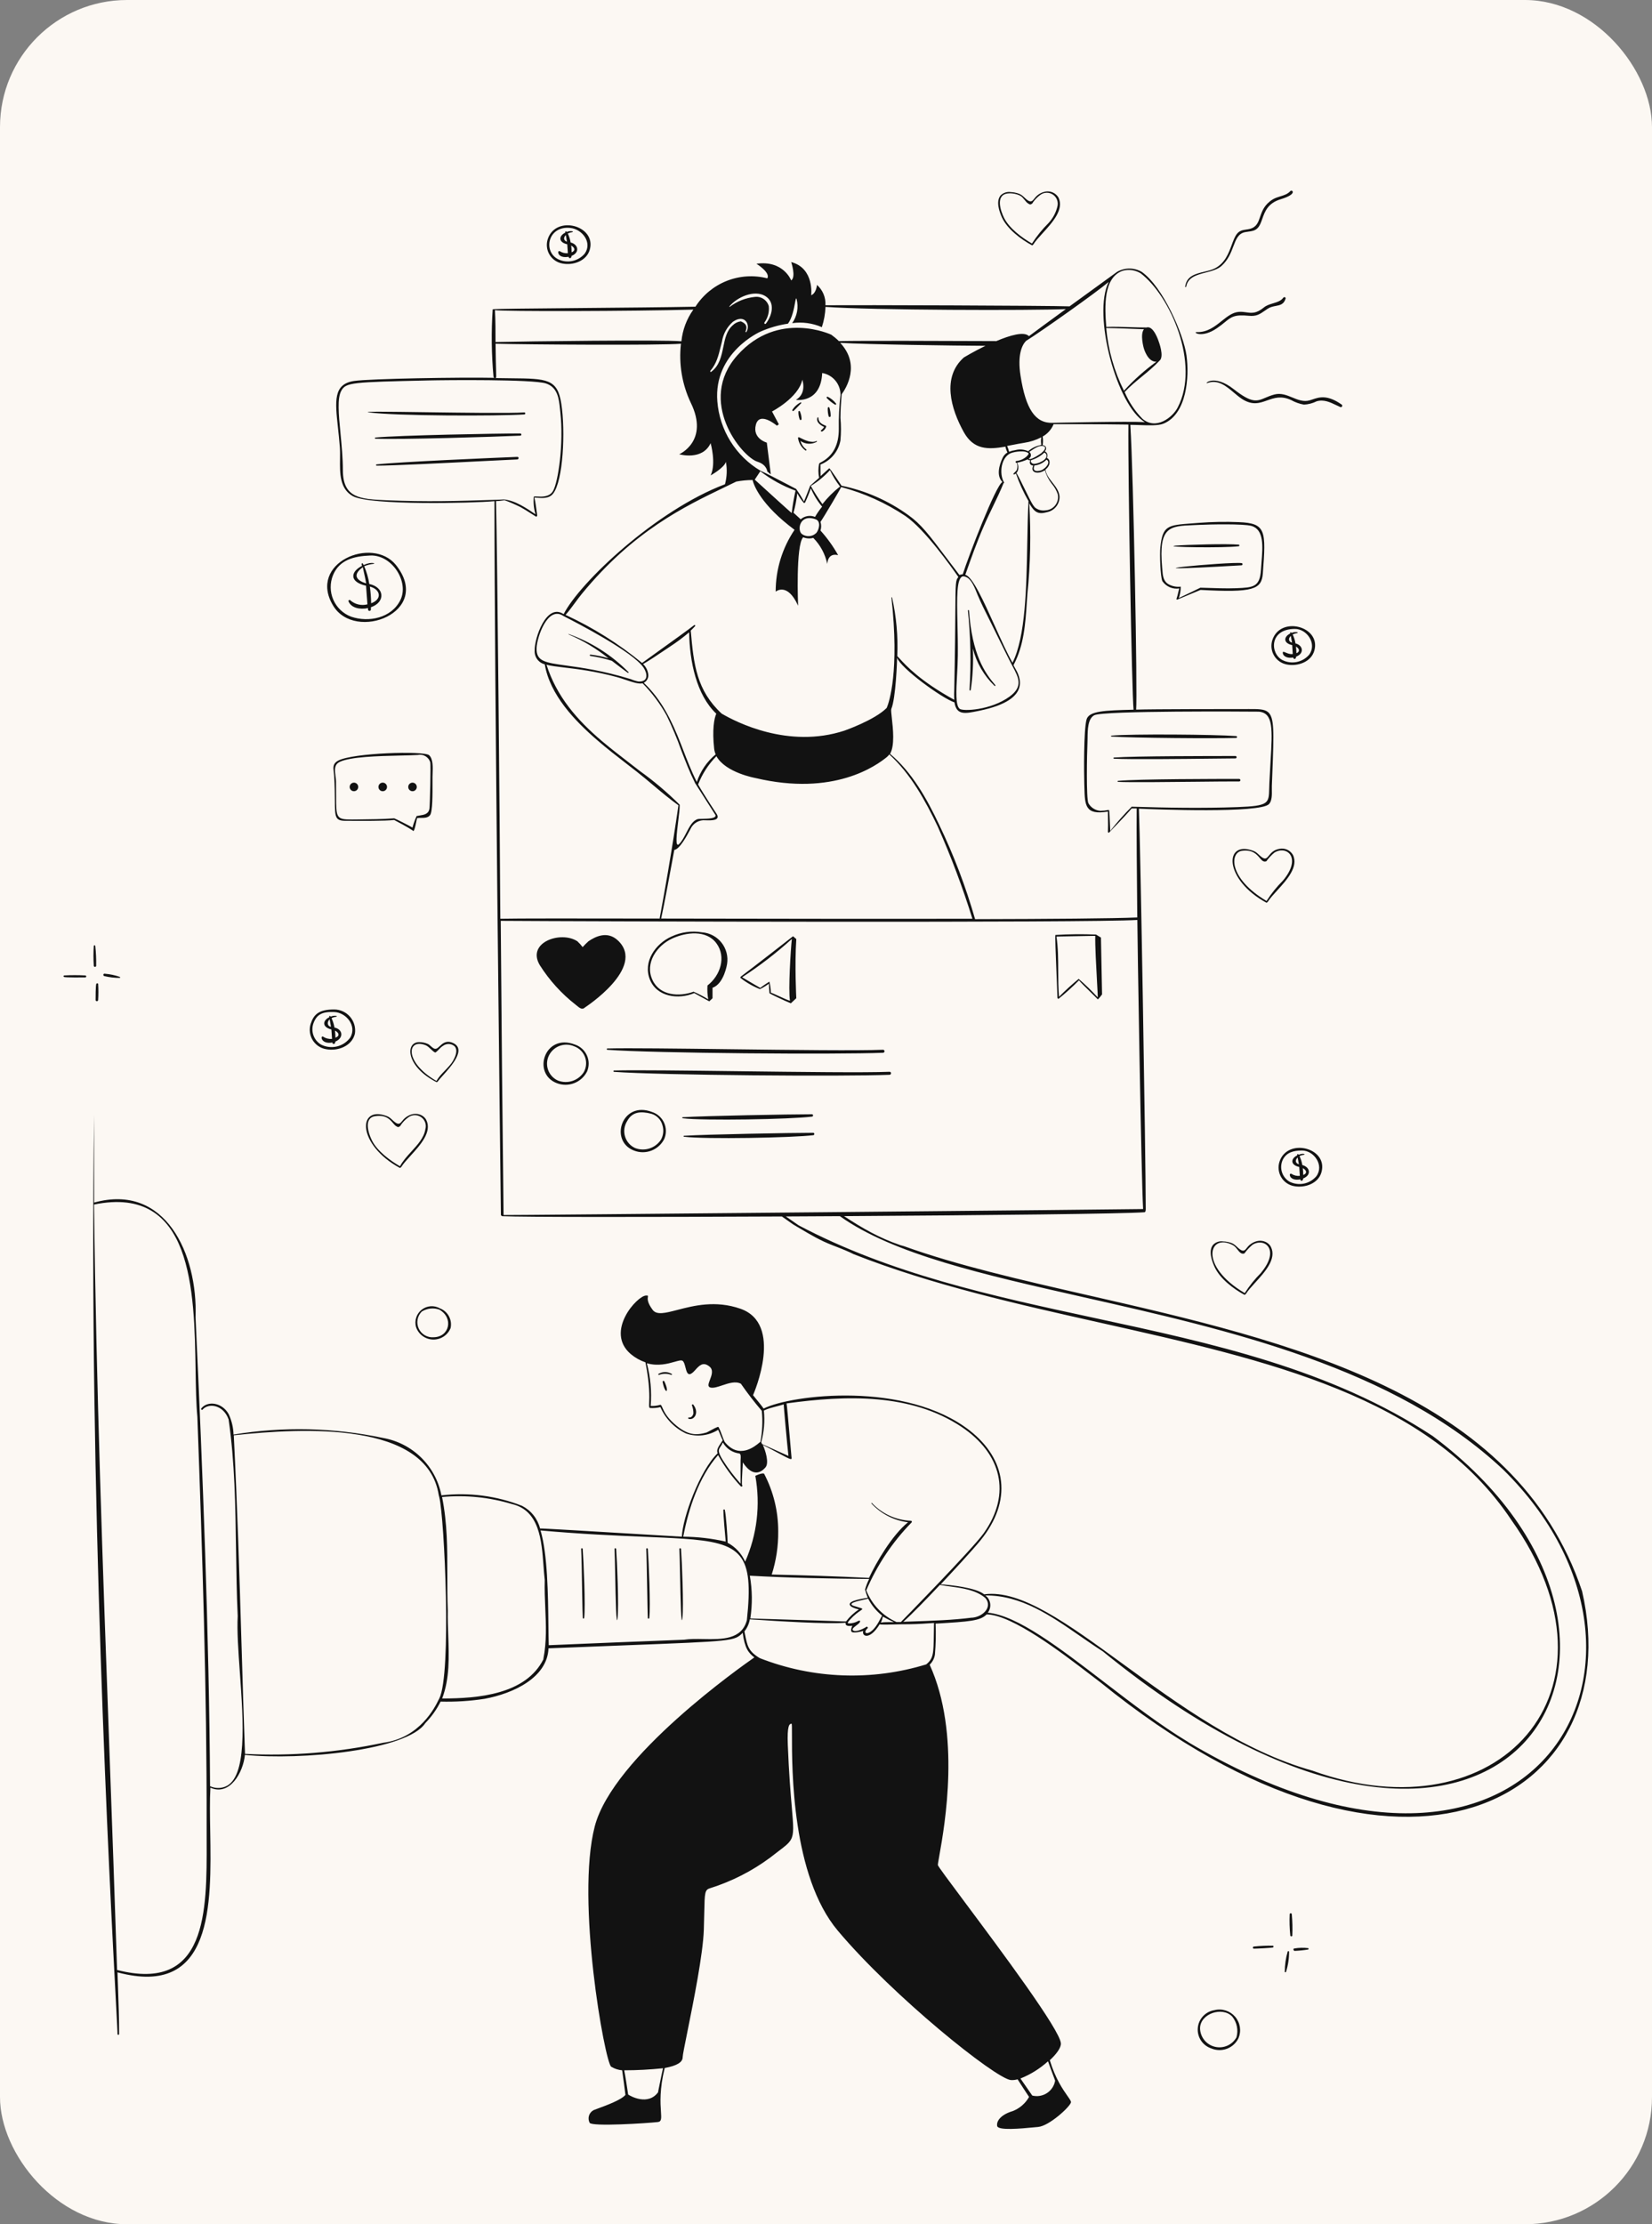
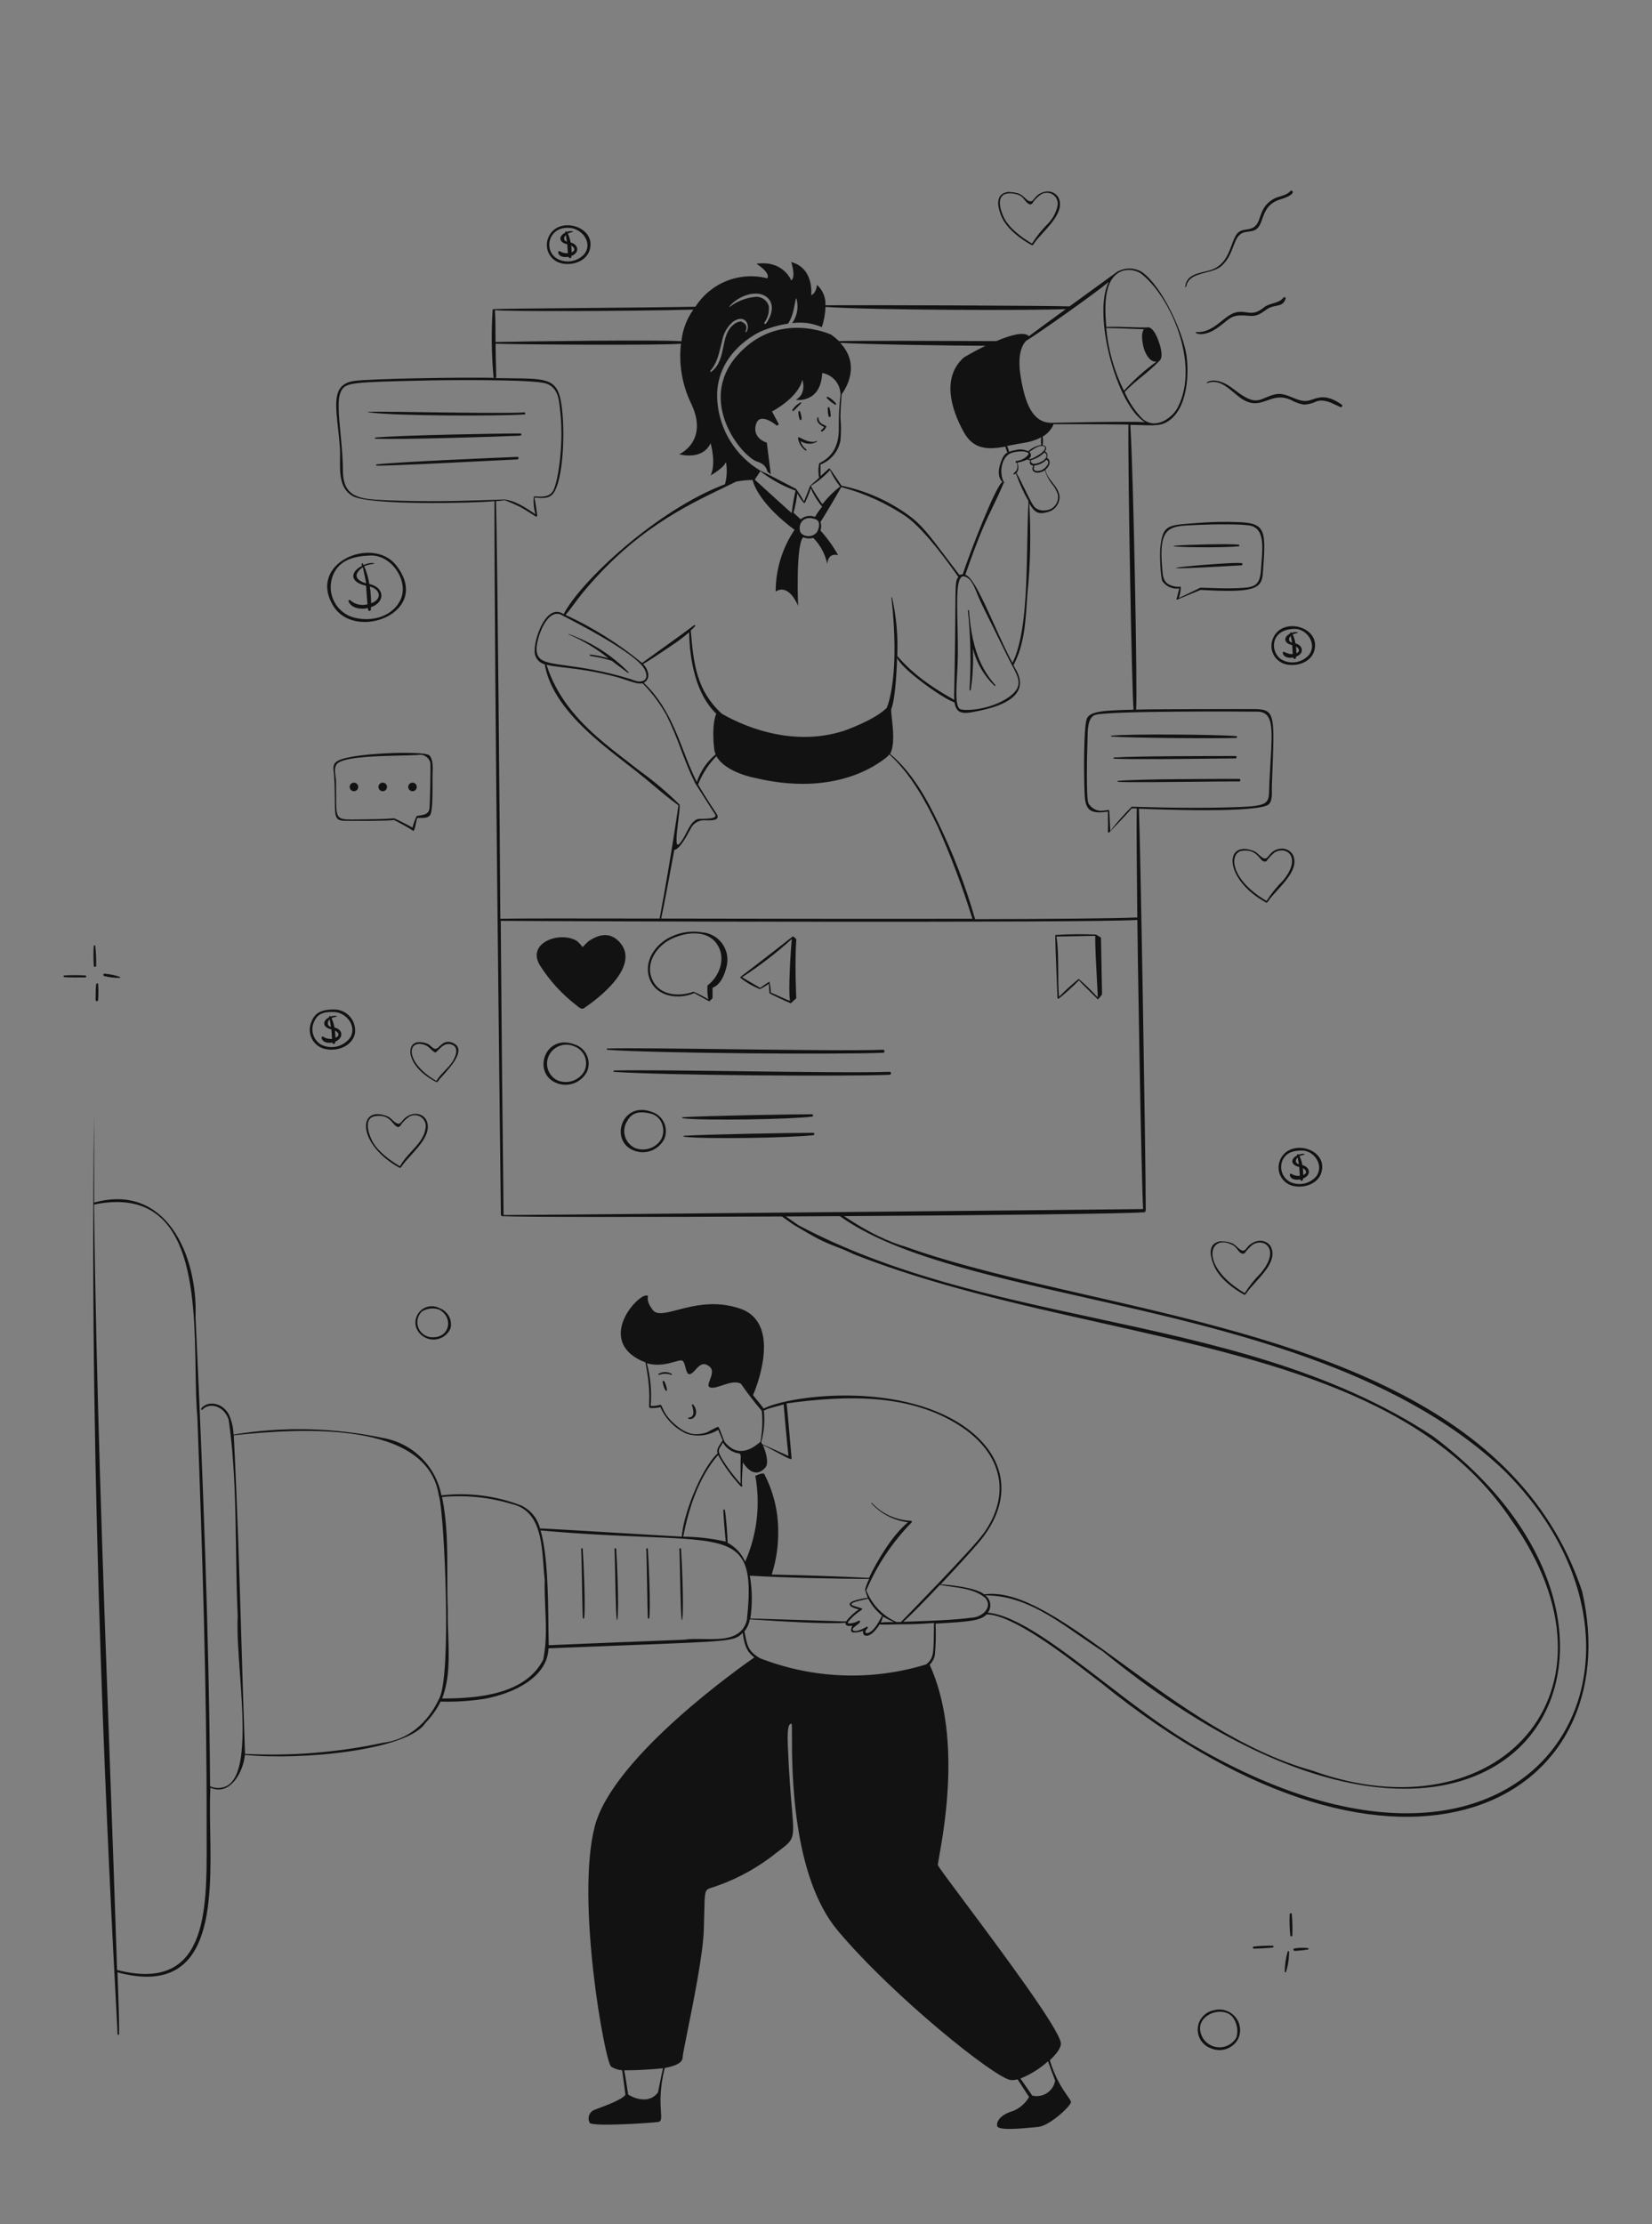
<svg xmlns="http://www.w3.org/2000/svg" width="416" height="560" viewBox="0 0 416 560" fill="none">
  <rect x="0" y="0" width="416" height="560" fill="#808080" stroke="none" />
-   <rect width="416" height="560" rx="32" fill="#FCF8F3" />
  <path fill-rule="evenodd" clip-rule="evenodd" d="M298.712 72.126C299.16 69.773 301.396 69.193 303.649 68.608C305.137 68.222 306.633 67.834 307.625 66.931C309.291 65.411 309.979 63.598 310.574 62.033C311.249 60.254 311.803 58.795 313.533 58.445C313.814 58.388 314.095 58.351 314.372 58.316C315.231 58.205 316.052 58.099 316.713 57.391C317.265 56.809 317.555 55.983 317.87 55.087L317.87 55.086C318.513 53.257 319.26 51.13 322.549 50.148C326.925 48.816 325.335 47.646 324.941 48.099C324.281 48.858 323.356 49.144 322.406 49.437C321.78 49.63 321.144 49.826 320.565 50.163C318.379 51.482 317.804 53.163 317.307 54.612C316.829 56.007 316.425 57.187 314.729 57.625C314.408 57.705 314.094 57.752 313.792 57.798C312.929 57.928 312.15 58.046 311.491 58.869C310.946 59.556 310.574 60.561 310.166 61.665C309.382 63.782 308.464 66.262 305.933 67.561C305.17 67.954 304.225 68.181 303.267 68.412C301.091 68.934 298.843 69.474 298.478 72.024C298.289 72.272 298.668 72.389 298.712 72.126ZM314.438 79.501C316.375 79.701 317.231 79.107 318.529 78.205C318.745 78.055 318.974 77.895 319.223 77.73C319.881 77.292 320.589 77.157 321.253 77.03C322.339 76.822 323.305 76.638 323.73 75.184C323.832 74.833 323.351 74.672 323.161 74.95C322.587 75.761 321.601 76.06 320.587 76.367C319.772 76.613 318.939 76.865 318.289 77.394C316.342 78.987 315.194 78.826 313.869 78.639C313.308 78.56 312.715 78.477 312.016 78.52C310.403 78.612 309.065 79.68 307.643 80.815C305.889 82.215 304.006 83.718 301.323 83.612C300.302 83.612 302.607 85.266 306.443 82.632C307.278 82.068 307.897 81.561 308.429 81.125C310.037 79.808 310.854 79.138 314.438 79.501ZM330.478 100.574C332.209 99.986 334.23 99.299 337.895 101.889C337.95 101.945 337.986 102.017 337.996 102.095C338.007 102.173 337.993 102.252 337.955 102.321C337.918 102.39 337.859 102.445 337.787 102.478C337.716 102.511 337.636 102.519 337.56 102.503C337.205 102.349 336.851 102.18 336.497 102.011C334.929 101.26 333.346 100.503 331.549 101.04C330.551 101.531 329.465 101.815 328.355 101.874C327.218 101.675 326.123 101.284 325.116 100.718C322.616 99.563 320.826 100.198 319.087 100.815C317.213 101.479 315.398 102.123 312.818 100.484C312.111 100.033 311.42 99.449 310.718 98.857C308.757 97.201 306.72 95.482 304.066 96.431C303.044 96.796 305.597 93.987 310.689 97.996C315.254 101.583 316.491 101.057 318.636 100.145C319.273 99.874 319.991 99.569 320.9 99.328C322.542 98.887 324.003 99.487 325.443 100.079C326.869 100.665 328.275 101.242 329.813 100.791C330.031 100.726 330.25 100.651 330.474 100.575L330.475 100.575L330.476 100.574L330.478 100.574ZM311.899 137.533C311.953 137.533 312.005 137.512 312.044 137.473C312.082 137.435 312.104 137.383 312.104 137.329C312.104 137.274 312.082 137.222 312.044 137.184C312.005 137.145 311.953 137.124 311.899 137.124C309.288 136.86 298.595 137.124 295.955 137.387C292.541 137.782 308.354 137.987 311.899 137.533ZM312.614 141.777C309.901 141.338 276.801 144.425 312.614 142.333C312.979 142.318 312.979 141.762 312.614 141.777ZM296.48 150.951L302.315 148.522C315.605 149.254 317.676 148.391 317.997 144.425C318.829 133.509 318.799 131.739 311.972 131.461C308.636 131.322 305.294 131.38 301.965 131.636C301.321 131.688 300.72 131.732 300.16 131.773C294.036 132.223 292.752 132.317 292.191 137.841C292.016 139.479 292.191 145.289 292.716 146.342C293.184 147.009 293.827 147.531 294.575 147.852C295.322 148.172 296.143 148.278 296.947 148.156C296.844 148.516 296.766 148.862 296.689 149.203C296.569 149.737 296.451 150.26 296.246 150.805C296.246 150.922 296.392 150.995 296.48 150.951ZM297.341 147.703C296.277 147.829 295.201 147.619 294.263 147.103C292.924 146.343 292.81 144.902 292.699 143.504L292.699 143.502L292.699 143.498C292.691 143.397 292.683 143.297 292.674 143.197L292.666 143.104L292.66 143.034L292.655 142.978L292.651 142.938L292.643 142.86C291.723 132.568 294.508 132.456 300.543 132.212C301.012 132.194 301.501 132.174 302.009 132.149C304.708 132.017 313.154 131.841 315.138 132.412C318.333 133.333 317.992 137.563 317.669 141.562C317.617 142.2 317.566 142.833 317.53 143.445C317.27 147.85 315.522 147.921 311.323 148.093L311.199 148.098C309.059 148.195 305.278 148.063 303.398 147.997L303.397 147.997C302.715 147.974 302.283 147.958 302.271 147.966C302.228 147.996 298.624 149.751 296.845 150.571C297.163 149.648 297.33 148.679 297.341 147.703ZM88.527 197.226C88.705 197.107 88.913 197.044 89.127 197.044C89.413 197.044 89.688 197.158 89.89 197.361C90.093 197.564 90.206 197.839 90.206 198.127C90.206 198.341 90.143 198.55 90.025 198.728C89.906 198.906 89.737 199.045 89.54 199.127C89.343 199.209 89.126 199.23 88.916 199.189C88.707 199.147 88.514 199.044 88.364 198.892C88.213 198.741 88.11 198.548 88.068 198.338C88.026 198.128 88.048 197.91 88.129 197.712C88.211 197.514 88.35 197.345 88.527 197.226ZM95.298 198.127C95.298 198.414 95.411 198.689 95.614 198.892C95.816 199.095 96.091 199.209 96.377 199.209C96.663 199.209 96.938 199.095 97.14 198.892C97.343 198.689 97.457 198.414 97.457 198.127C97.457 197.839 97.343 197.564 97.14 197.361C96.938 197.158 96.663 197.044 96.377 197.044C96.091 197.044 95.816 197.158 95.614 197.361C95.411 197.564 95.298 197.839 95.298 198.127ZM104.773 197.525C104.891 197.703 104.955 197.912 104.955 198.127C104.955 198.414 104.841 198.689 104.639 198.892C104.436 199.095 104.162 199.209 103.875 199.209C103.662 199.209 103.453 199.146 103.276 199.027C103.098 198.908 102.96 198.739 102.878 198.541C102.796 198.343 102.775 198.125 102.817 197.915C102.858 197.705 102.961 197.512 103.112 197.361C103.263 197.209 103.455 197.106 103.665 197.065C103.874 197.023 104.091 197.044 104.288 197.126C104.486 197.208 104.654 197.347 104.773 197.525ZM103.919 209.086C104.248 209.717 104.591 208.034 104.822 206.902C104.928 206.379 105.011 205.974 105.057 205.97C105.353 205.924 105.685 205.923 106.025 205.922C106.875 205.921 107.779 205.919 108.31 205.209C108.94 204.366 108.921 199.841 108.91 197.008V197.006V197.003V197.001V196.999V196.997V196.995V196.992V196.99V196.988V196.986V196.984V196.982V196.981V196.979V196.977V196.975V196.973V196.971V196.969V196.968V196.966V196.964V196.962V196.96V196.958V196.957V196.955V196.953V196.951V196.949V196.947V196.946V196.944V196.943V196.941V196.939V196.938V196.936V196.935V196.933C108.908 196.451 108.906 196.02 108.908 195.668C108.908 195.41 108.92 195.106 108.934 194.774C108.996 193.227 109.083 191.077 108.062 190.137C106.822 188.996 88.718 189.523 85.115 191.527C83.787 192.258 83.898 193.189 84.045 194.412C84.081 194.706 84.118 195.017 84.138 195.346C84.299 197.97 84.313 200.003 84.323 201.572C84.354 205.981 84.359 206.733 87.522 206.657C87.689 206.657 87.977 206.659 88.358 206.662C90.781 206.678 96.946 206.718 99.266 206.452C99.266 206.453 99.275 206.458 99.292 206.467L99.356 206.501L99.47 206.561C100.191 206.94 102.644 208.229 103.919 209.086ZM88.631 206.335C84.647 206.335 84.647 205.906 84.645 200.388C84.644 199.379 84.644 198.201 84.619 196.824C84.619 196.361 84.552 195.868 84.484 195.374C84.289 193.952 84.094 192.53 85.524 191.835C88.245 190.514 95.267 190.352 100.635 190.228C102.403 190.188 103.992 190.151 105.188 190.079C105.852 189.931 106.547 190.041 107.134 190.386C107.721 190.73 108.157 191.284 108.354 191.937C108.514 192.566 108.266 202.604 108.15 203.497C107.97 204.951 106.845 205.132 105.673 205.32L105.672 205.32C105.418 205.361 105.161 205.403 104.911 205.457C104.478 206.401 104.126 207.38 103.861 208.384C103.554 208.106 99.382 206.028 99.266 206.028C96.238 206.254 93.2 206.286 90.15 206.318H90.15L90.119 206.319L90.089 206.319L90.084 206.319L90.078 206.319L90.073 206.319L90.067 206.319L90.062 206.319C89.585 206.324 89.108 206.329 88.631 206.335ZM110.69 263.422C111.401 262.753 112.344 261.867 113.956 262.539C117.604 264.052 113.67 268.404 111.454 270.855C110.905 271.462 110.462 271.953 110.265 272.255C110.262 272.258 110.257 272.263 110.251 272.27C110.197 272.329 110.032 272.511 109.915 272.445C102.183 268.524 102.023 262.378 105.538 262.378C106.307 262.369 107.069 262.529 107.77 262.846C108.045 262.989 108.289 263.21 108.526 263.424C108.969 263.825 109.387 264.202 109.929 264.002C110.164 263.915 110.409 263.686 110.689 263.423L110.689 263.422L110.689 263.422L110.689 263.422L110.69 263.422ZM112.037 269.54L112.037 269.54C112.825 268.728 113.613 267.916 114.174 266.929V266.885C114.7 265.934 115.371 264.368 114.452 263.402C114.048 263.054 113.537 262.857 113.006 262.843C112.474 262.83 111.954 263.002 111.534 263.329C111.112 263.584 110.816 263.896 110.521 264.208L110.521 264.208C110.275 264.468 110.029 264.727 109.71 264.953C109.509 265.093 109.073 264.684 108.573 264.215C108.131 263.801 107.64 263.34 107.216 263.168C102.475 261.266 101.672 267.411 109.9 272.152C110.462 271.165 111.25 270.352 112.037 269.54ZM102.008 281.459C101.718 281.689 101.498 281.963 101.299 282.211C100.829 282.799 100.474 283.242 99.572 282.615C99.275 282.411 99.028 282.18 98.785 281.953C98.382 281.576 97.99 281.209 97.398 280.99C89.958 278.196 89.929 288.204 100.68 294.043C100.826 294.043 101.031 293.838 101.06 293.794C101.56 292.984 102.423 292.037 103.366 291.003C105.828 288.301 108.835 285.001 107.347 281.985C106.647 280.566 104.284 279.6 102.008 281.459ZM107.099 284.385C106.738 286.482 105.175 288.192 103.605 289.908C102.513 291.102 101.419 292.3 100.724 293.633C98.201 292.17 95.049 289.843 93.693 287.195C92.774 285.395 91.461 281.415 94.539 281.005C97.181 280.647 98.188 281.84 98.957 282.75C99.258 283.107 99.523 283.42 99.834 283.58L99.884 283.607L99.924 283.628L99.93 283.631L99.93 283.631L99.93 283.631C100.125 283.735 100.206 283.778 100.283 283.772C100.337 283.768 100.39 283.738 100.48 283.688L100.48 283.688L100.481 283.687C100.533 283.658 100.597 283.622 100.68 283.58C100.753 283.58 101.031 283.127 100.943 283.229C101.427 282.526 102.023 281.908 102.708 281.4C103.166 281.019 103.735 280.797 104.329 280.767C104.923 280.737 105.511 280.9 106.005 281.233C106.499 281.565 106.872 282.049 107.069 282.612C107.267 283.175 107.277 283.787 107.099 284.356V284.385ZM319.545 215.403C320.058 214.772 320.738 213.935 322.271 213.696C322.91 213.582 323.568 213.666 324.157 213.938C324.747 214.21 325.239 214.657 325.568 215.217C327.055 218.232 324.045 221.529 321.579 224.23C320.634 225.266 319.768 226.215 319.266 227.026C319.237 227.07 319.033 227.274 318.902 227.274C308.15 221.451 308.165 211.427 315.619 214.222C316.216 214.443 316.611 214.816 317.015 215.196C317.252 215.42 317.492 215.646 317.778 215.847C318.675 216.473 319.024 216.044 319.545 215.403ZM318.931 226.836C320.127 224.973 321.521 223.246 323.088 221.685C327.961 215.847 323.934 212.774 320.915 214.661C320.146 215.295 319.464 216.028 318.887 216.842C318.168 217.116 317.754 216.63 317.216 215.999C316.432 215.08 315.383 213.852 312.745 214.208C309.667 214.617 309.317 221.129 318.931 226.836ZM314.686 313.416C314.401 313.645 314.185 313.919 313.989 314.168C313.522 314.761 313.168 315.211 312.264 314.572C311.968 314.368 311.721 314.138 311.478 313.91C311.075 313.534 310.682 313.167 310.09 312.948C309.429 312.713 308.735 312.579 308.034 312.553C307.575 312.479 307.105 312.516 306.664 312.661C306.222 312.806 305.822 313.055 305.495 313.387C304.255 314.85 305.131 317.396 305.816 318.903C307.158 321.903 310.586 324.493 313.373 326C313.504 326 313.723 325.795 313.752 325.751C314.251 324.937 315.118 323.985 316.066 322.944L316.067 322.943L316.068 322.943C318.526 320.244 321.524 316.952 320.039 313.943C319.325 312.494 316.961 311.572 314.686 313.416ZM317.603 320.41C316.031 321.967 314.637 323.695 313.446 325.561C301.775 318.684 304.416 310.285 310.455 313.489C310.912 313.73 311.269 314.175 311.608 314.599C312.134 315.256 312.619 315.861 313.373 315.567C313.957 314.755 314.643 314.022 315.415 313.387C318.406 311.499 322.432 314.587 317.574 320.41H317.603ZM260.229 61.517C260.2 61.561 259.995 61.839 259.864 61.752C257.063 60.245 253.635 57.654 252.293 54.728C251.622 53.221 250.747 50.66 251.972 49.197C252.305 48.87 252.708 48.624 253.151 48.48C253.594 48.335 254.064 48.295 254.525 48.363C255.227 48.397 255.92 48.535 256.582 48.773C257.188 48.997 257.586 49.371 257.996 49.758L257.996 49.758C258.227 49.975 258.462 50.197 258.741 50.397C259.65 51.029 260.011 50.574 260.486 49.974C260.682 49.728 260.896 49.456 261.177 49.226C261.764 48.723 262.474 48.385 263.234 48.246C263.867 48.126 264.52 48.202 265.109 48.464C265.698 48.725 266.194 49.159 266.531 49.709C268.018 52.723 265.008 56.02 262.542 58.722C261.596 59.758 260.73 60.706 260.229 61.517ZM256.903 49.27C255.912 48.786 254.804 48.593 253.708 48.714C250.63 49.124 251.957 53.104 252.847 54.874C254.189 57.523 257.34 59.849 259.864 61.313C261.06 59.455 262.454 57.732 264.022 56.177C265.1 55.017 265.868 53.603 266.254 52.065C266.417 51.5 266.397 50.897 266.196 50.345C265.995 49.792 265.624 49.318 265.136 48.992C264.648 48.665 264.068 48.504 263.482 48.53C262.896 48.556 262.334 48.77 261.877 49.138C261.2 49.649 260.605 50.261 260.112 50.953C260.2 50.85 259.923 51.304 259.85 51.304C259.763 51.344 259.698 51.379 259.646 51.407L259.645 51.407L259.645 51.407C259.557 51.454 259.505 51.481 259.452 51.485C259.377 51.49 259.298 51.45 259.109 51.351L259.018 51.304C258.622 51.102 258.315 50.718 258.001 50.325C257.677 49.921 257.346 49.507 256.903 49.27ZM83.481 256.335C83.833 257.088 84.083 257.885 84.225 258.705C86.224 259.1 86.734 261.236 84.444 262.246C84.444 263.007 83.715 262.934 83.715 262.568C83.709 262.534 83.709 262.499 83.715 262.466C80.826 263.022 80.578 260.607 81.381 261.002C82.038 261.442 82.827 261.639 83.613 261.558C83.569 260.827 83.452 259.188 83.452 259.188C81.031 258.588 81.22 256.934 82.927 256.1C82.869 255.618 83.131 255.72 83.263 255.954C83.722 255.756 84.227 255.69 84.721 255.764C84.823 255.778 84.823 255.969 84.721 255.969C84.292 256.025 83.873 256.149 83.481 256.335ZM83.182 257.6C83.124 257.297 83.066 256.993 83.015 256.686V256.627C82.256 257.373 82.46 258.398 83.35 258.515C83.299 258.208 83.241 257.904 83.183 257.601L83.182 257.6ZM84.342 259.48C84.43 260.105 84.473 260.719 84.473 261.324V261.266C85.67 260.812 85.334 259.934 84.342 259.48ZM78.244 257.739C79.032 255.354 80.33 254.154 84.167 254.154C84.924 254.157 85.673 254.322 86.361 254.64C87.049 254.958 87.66 255.421 88.154 255.997C88.648 256.573 89.013 257.249 89.224 257.979C89.434 258.709 89.486 259.475 89.375 260.227C88.645 263.417 84.999 264.719 82.081 264.148C81.385 264.026 80.723 263.755 80.14 263.354C79.557 262.953 79.067 262.43 78.704 261.823C78.34 261.215 78.11 260.536 78.031 259.831C77.952 259.127 78.025 258.413 78.244 257.739ZM84.864 263.462C86.217 263.132 87.409 262.327 88.222 261.193C89.9 258.281 87.201 254.93 84.167 254.798C81.133 254.667 79.791 255.427 78.974 257.52C78.586 258.506 78.562 259.598 78.904 260.601C79.246 261.603 79.933 262.451 80.841 262.992C82.083 263.626 83.51 263.792 84.864 263.462ZM92.672 153.102V153.439C92.672 153.536 92.71 153.629 92.778 153.697C92.847 153.766 92.94 153.805 93.036 153.805C93.133 153.805 93.226 153.766 93.294 153.697C93.363 153.629 93.401 153.536 93.401 153.439V152.883C97.121 151.61 96.844 147.849 92.993 147.03C92.759 145.488 92.328 143.983 91.709 142.552C92.476 142.245 93.281 142.043 94.101 141.952C94.641 141.952 93.751 141.294 91.563 142.259L91.359 141.879C91.271 141.703 91.038 141.879 91.067 141.996C91.076 142.034 91.08 142.079 91.083 142.129C91.091 142.233 91.1 142.355 91.169 142.464C88.251 143.928 87.887 146.518 92.176 147.469C92.176 147.569 92.271 148.813 92.368 150.074L92.368 150.08L92.369 150.084L92.369 150.087L92.369 150.088L92.369 150.09L92.369 150.091L92.37 150.095C92.428 150.859 92.487 151.628 92.526 152.151C91.765 152.354 90.967 152.362 90.202 152.175C89.438 151.989 88.732 151.613 88.149 151.083C87.96 150.937 87.683 151.185 87.755 151.39C88.441 153.088 90.659 153.526 92.672 153.102ZM93.459 151.902C93.437 150.488 93.33 149.075 93.138 147.674C95.866 148.405 96.275 150.878 93.459 151.888V151.902ZM91.359 142.801C91.437 143.166 91.517 143.529 91.598 143.891L91.598 143.891L91.598 143.891L91.598 143.892L91.598 143.892L91.598 143.892L91.598 143.892L91.598 143.892L91.598 143.892L91.598 143.892L91.598 143.892L91.598 143.893L91.598 143.893L91.598 143.893L91.598 143.893L91.598 143.893L91.598 143.893L91.598 143.893L91.598 143.893L91.598 143.893L91.598 143.894L91.598 143.894L91.598 143.894L91.598 143.894L91.598 143.894L91.598 143.894L91.598 143.894L91.598 143.894L91.598 143.894L91.598 143.895L91.598 143.895L91.598 143.895L91.598 143.895L91.598 143.895L91.598 143.895L91.598 143.895C91.817 144.882 92.034 145.864 92.205 146.869C92.074 146.839 87.449 145.654 91.359 142.801ZM99.674 142.216C93.737 134.899 77.427 141.733 83.875 152.458C89.389 161.75 109.2 154.112 99.674 142.216ZM83.875 144.776C85.465 140.972 89.083 140.021 93.241 139.86C98.726 139.64 103.073 146.503 100.826 151.068C98.58 155.634 92.818 156.76 88.441 155.268C87.442 154.896 86.528 154.327 85.753 153.593C84.979 152.859 84.36 151.976 83.934 150.996C83.507 150.017 83.282 148.961 83.272 147.892C83.262 146.823 83.467 145.764 83.875 144.776ZM143.919 64.429C143.919 65.117 143.263 65.175 143.175 64.649C141.993 64.883 140.71 64.634 140.564 63.551C140.553 63.5 140.557 63.447 140.575 63.398C140.592 63.349 140.624 63.306 140.665 63.274C140.706 63.242 140.755 63.222 140.807 63.217C140.859 63.211 140.911 63.221 140.958 63.244C141.564 63.635 142.282 63.815 143 63.756C142.942 63.054 142.84 61.503 142.84 61.503C140.549 60.991 140.695 59.381 142.344 58.576C142.351 58.518 142.351 58.459 142.344 58.401C142.344 58.225 142.519 58.123 142.708 58.401C143.167 58.202 143.674 58.141 144.167 58.225C144.269 58.254 144.269 58.43 144.167 58.43C143.76 58.495 143.363 58.613 142.985 58.781C143.319 59.504 143.559 60.266 143.7 61.049C145.597 61.503 146.107 63.551 143.919 64.429ZM143.817 61.825C144.72 62.299 145.018 63.099 143.934 63.529C143.934 62.98 143.932 62.402 143.817 61.825ZM142.477 59.174C141.807 59.868 141.946 60.584 142.767 60.859C142.779 60.859 142.624 59.994 142.517 59.396L142.517 59.395L142.477 59.174ZM148.529 62.82C147.727 65.731 144.313 66.873 141.629 66.346C140.958 66.231 140.32 65.972 139.759 65.587C139.197 65.202 138.725 64.7 138.375 64.115C138.024 63.53 137.804 62.876 137.729 62.198C137.653 61.52 137.725 60.834 137.938 60.186C139.966 54.04 150.177 56.776 148.529 62.82ZM147.216 63.888C149.258 61.108 146.618 57.698 143.627 57.391C138.04 56.776 136.669 63.171 140.447 65.219C141.562 65.787 142.834 65.964 144.06 65.722C145.287 65.481 146.398 64.835 147.216 63.888ZM326.225 161.999C326.097 161.212 325.856 160.448 325.51 159.731C325.888 159.565 326.285 159.447 326.692 159.38C326.808 159.38 326.794 159.204 326.692 159.175C326.199 159.088 325.691 159.149 325.233 159.35C325.087 159.131 324.839 159.058 324.897 159.497C323.249 160.302 323.074 161.911 325.393 162.423L325.539 164.662C324.877 164.776 324.231 164.5 323.76 164.298C323.266 164.086 322.963 163.956 323.03 164.443C323.161 165.394 324.489 165.789 325.641 165.54C325.729 166.081 326.385 166.008 326.385 165.32C328.559 164.501 328.077 162.423 326.225 161.999ZM325.335 161.794C324.474 161.531 324.343 160.799 325.043 160.097C325.096 160.439 325.164 160.782 325.232 161.124C325.278 161.352 325.323 161.58 325.364 161.809L325.335 161.794ZM326.341 162.774C327.183 163.275 327.466 164.055 326.458 164.459C326.453 163.895 326.414 163.333 326.341 162.774ZM330.98 163.769C332.658 157.668 322.403 154.99 320.404 161.135C320.191 161.783 320.119 162.469 320.193 163.148C320.267 163.826 320.486 164.48 320.835 165.066C321.184 165.651 321.654 166.155 322.214 166.542C322.774 166.93 323.41 167.192 324.08 167.31C326.779 167.822 330.193 166.681 330.98 163.769ZM322.899 166.169C319.777 164.486 319.616 158.341 326.079 158.341C329.084 158.341 331.71 162.057 329.667 164.837C328.85 165.787 327.74 166.435 326.512 166.676C325.285 166.917 324.013 166.739 322.899 166.169ZM327.231 291.057C327.576 291.776 327.816 292.539 327.946 293.325C329.857 293.823 330.368 295.813 328.15 296.705C328.15 297.393 327.509 297.466 327.421 296.925C326.254 297.174 324.956 296.91 324.795 295.842C324.782 295.789 324.785 295.733 324.803 295.682C324.816 295.644 324.838 295.61 324.865 295.581C324.875 295.571 324.886 295.561 324.898 295.553C324.941 295.52 324.994 295.501 325.048 295.498C325.102 295.494 325.157 295.507 325.204 295.535C325.828 295.947 326.576 296.129 327.319 296.047L327.173 293.808C324.868 293.296 325.014 291.701 326.662 290.882C326.662 290.868 326.664 290.863 326.665 290.857C326.669 290.845 326.672 290.832 326.662 290.721C326.648 290.56 326.823 290.443 327.027 290.721C328.413 290.194 328.705 290.721 328.413 290.721C328.005 290.777 327.607 290.89 327.231 291.057ZM326.764 291.423C326.064 292.126 326.196 292.857 327.056 293.121L327.085 293.135C327.045 292.907 326.999 292.679 326.954 292.451C326.885 292.108 326.817 291.766 326.764 291.423ZM328.18 295.828C328.176 295.25 328.137 294.673 328.063 294.101C328.982 294.584 329.288 295.403 328.18 295.828ZM321.988 294.474C321.913 293.796 321.985 293.11 322.199 292.462C324.197 286.375 334.467 288.965 332.775 295.096C331.987 298.008 328.573 299.149 325.875 298.637C325.205 298.518 324.569 298.256 324.009 297.869C323.449 297.482 322.978 296.978 322.63 296.392C322.281 295.807 322.062 295.153 321.988 294.474ZM328.307 298.003C329.534 297.762 330.645 297.114 331.462 296.164C333.519 293.384 330.878 289.667 327.873 289.667C325.656 289.667 324.007 290.15 323.059 291.921C322.584 292.886 322.488 293.995 322.791 295.028C323.094 296.061 323.773 296.942 324.693 297.496C325.807 298.066 327.08 298.244 328.307 298.003ZM153.226 165.745C151.742 165.289 150.218 164.975 148.675 164.808C148.456 164.808 148.456 165.13 148.675 165.145C150.504 165.407 152.31 165.818 154.072 166.374L154.321 166.563L154.486 166.689L154.831 166.952L154.831 166.952L154.832 166.953L154.832 166.953L154.832 166.953L154.833 166.954L154.833 166.954L154.833 166.954C155.913 167.778 157.006 168.612 158.128 169.418C158.245 169.418 158.361 169.33 158.274 169.227C154.035 164.924 148.877 161.642 143.19 159.628C143.19 159.628 143.117 159.628 143.19 159.731C146.799 161.255 150.178 163.279 153.226 165.745ZM244.459 173.69C244.43 173.924 244.138 173.881 244.138 173.69C244.569 167.028 244.433 160.341 243.73 153.702C243.715 153.585 244.007 153.541 244.007 153.702C244.795 164.882 247.99 169.403 250.63 172.49C250.655 172.516 250.669 172.55 250.669 172.586C250.669 172.621 250.655 172.655 250.63 172.681C250.605 172.706 250.571 172.72 250.535 172.72C250.5 172.72 250.466 172.706 250.44 172.681C247.782 170.122 245.892 166.868 244.984 163.287C245.132 166.763 244.956 170.246 244.459 173.69ZM207.523 107.493C207.335 107.807 207.087 108.081 206.793 108.298C206.589 108.459 206.793 108.737 207.041 108.634C207.515 108.376 207.875 107.947 208.048 107.434C208.048 107.317 208.048 107.2 207.887 107.156C206.925 106.805 206.078 106.293 206.078 105.152C206.069 105.126 206.053 105.103 206.031 105.088C206.008 105.072 205.982 105.063 205.954 105.063C205.927 105.063 205.901 105.072 205.878 105.088C205.856 105.103 205.839 105.126 205.83 105.152C205.466 106.293 206.604 107.069 207.523 107.493ZM208.675 104.844C208.486 104.149 208.407 103.428 208.442 102.708C208.446 102.658 208.467 102.612 208.501 102.575C208.535 102.539 208.581 102.516 208.63 102.509C208.679 102.502 208.729 102.512 208.772 102.538C208.815 102.563 208.847 102.603 208.865 102.649C209.075 103.337 209.183 104.052 209.186 104.771C209.173 104.825 209.144 104.875 209.103 104.912C209.062 104.95 209.01 104.974 208.955 104.982C208.9 104.99 208.844 104.981 208.794 104.957C208.744 104.932 208.703 104.893 208.675 104.844ZM201.06 103.601C201.025 104.31 201.145 105.019 201.41 105.678C201.443 105.711 201.483 105.734 201.527 105.746C201.572 105.757 201.618 105.757 201.663 105.746C201.707 105.734 201.747 105.711 201.78 105.678C201.812 105.646 201.836 105.606 201.848 105.561C201.847 104.887 201.708 104.219 201.439 103.601C201.337 103.352 201.089 103.484 201.06 103.601ZM201.089 102.195L201.089 102.196C200.624 102.679 200.072 103.252 199.864 103.425C199.833 103.46 199.792 103.483 199.746 103.491C199.701 103.5 199.654 103.492 199.613 103.47C199.573 103.448 199.541 103.412 199.523 103.37C199.505 103.327 199.501 103.279 199.514 103.235C200.02 102.406 200.748 101.737 201.615 101.303C201.746 101.289 201.863 101.435 201.746 101.523C201.624 101.639 201.373 101.9 201.09 102.195L201.089 102.195ZM210.294 101.889C210.331 101.906 210.371 101.911 210.411 101.904C210.45 101.897 210.487 101.877 210.514 101.848C210.542 101.818 210.559 101.781 210.564 101.741C210.569 101.701 210.562 101.661 210.542 101.625C209.981 100.883 209.251 100.286 208.413 99.884C208.237 99.884 208.062 100.016 208.179 100.191C208.798 100.857 209.511 101.429 210.294 101.889ZM201.582 112.047C201.262 111.513 201.05 110.919 200.958 110.302C200.9 110.141 201.089 110.054 201.221 110.097C201.323 110.142 201.459 110.21 201.619 110.291C202.555 110.759 204.352 111.658 205.597 111.034C205.685 110.975 205.787 111.224 205.685 111.224C205.049 111.581 204.326 111.751 203.598 111.714C202.871 111.678 202.168 111.437 201.571 111.019C201.81 111.873 202.323 112.623 203.03 113.156C203.175 113.273 203 113.521 202.825 113.419C202.325 113.048 201.902 112.582 201.582 112.047ZM132.015 104.347C132.351 104.347 132.351 103.805 132.015 103.835C128.364 104.076 116.795 103.917 107.125 103.785H107.123C98.018 103.66 90.596 103.558 93.051 103.835C99.309 104.742 125.422 104.786 132.015 104.347ZM131.205 109.606C131.153 109.658 131.082 109.688 131.009 109.688C124.911 109.966 100.52 110.727 94.539 110.449C94.5 110.449 94.463 110.433 94.436 110.406C94.409 110.378 94.393 110.341 94.393 110.302C94.393 110.263 94.409 110.226 94.436 110.199C94.463 110.171 94.5 110.156 94.539 110.156C100.505 109.585 124.911 109.132 131.009 109.132C131.082 109.132 131.153 109.161 131.205 109.213C131.257 109.265 131.286 109.336 131.286 109.41C131.286 109.483 131.257 109.554 131.205 109.606ZM130.25 115.029C124.415 115.263 100.71 116.272 94.845 116.916C94.803 116.916 94.762 116.933 94.732 116.963C94.702 116.993 94.685 117.034 94.685 117.077C94.685 117.12 94.702 117.161 94.732 117.191C94.762 117.221 94.803 117.238 94.845 117.238C98.989 117.238 112.129 116.574 121.509 116.1L121.51 116.1L121.513 116.1L121.517 116.1C125.343 115.906 128.543 115.744 130.25 115.672C130.659 115.658 130.746 115.014 130.25 115.029ZM145.222 253.173L145.218 253.17C145.132 253.099 145.045 253.027 144.955 252.954C141.395 250.179 138.34 246.808 135.925 242.99C132.511 237.239 141.279 234.269 145.393 236.99C145.876 237.439 146.32 237.928 146.72 238.454C147.18 237.94 147.667 237.451 148.179 236.99C149.813 235.864 152.935 234.21 155.648 236.829C162.738 243.619 147.347 253.613 147.347 253.613C146.627 254.336 145.989 253.808 145.222 253.173ZM174.816 250.028C174.816 250.028 178.595 252.12 178.609 252.106L179.426 251.33V248.696C182.344 247.672 183.088 242.712 183.088 242.712C183.24 241.768 183.195 240.802 182.955 239.877C182.715 238.951 182.286 238.086 181.694 237.336C181.103 236.586 180.363 235.967 179.52 235.52C178.677 235.073 177.751 234.806 176.8 234.737C174.159 234.294 171.446 234.672 169.025 235.82C165.043 237.634 161.892 242.097 163.628 246.56C165.363 251.023 170.878 251.725 174.816 250.028ZM169.317 236.273C172.76 234.708 177.836 234.049 180.389 237.473C182.942 240.897 181.41 245.609 178.157 248.111C178.073 249.28 178.136 250.455 178.347 251.608C177.162 250.88 175.929 250.234 174.656 249.677C171.097 250.994 166.151 250.73 164.313 246.75C162.285 242.507 165.422 238.029 169.317 236.273ZM193.62 247.658C192.916 248.193 192.158 248.654 191.359 249.033C189.592 248.331 187.936 247.375 186.443 246.194C186.356 246.092 186.574 245.858 186.574 245.858C188.981 244.087 199.703 235.717 199.703 235.717L200.52 236.434C200.083 242.917 200.52 251.316 200.52 251.316L199.149 252.603C197.457 251.93 193.766 250.145 193.766 250.072C193.708 249.574 193.62 247.965 193.62 247.658ZM198.93 251.959C198.464 249.282 199.12 238.966 199.397 236.405C195.485 239.946 191.3 243.17 186.881 246.048C187.596 246.487 191.447 248.726 191.447 248.726C192.176 248.155 192.964 247.643 193.737 247.145C193.964 248.051 194.091 248.978 194.116 249.911C194.439 250.01 195.188 250.356 196.015 250.737L196.017 250.738C197.135 251.253 198.394 251.833 198.93 251.959ZM275.998 235.293C272.595 235.151 269.187 235.186 265.787 235.395C265.649 235.395 265.85 240.305 266.045 245.058L266.045 245.061L266.045 245.063L266.045 245.064L266.045 245.067C266.139 247.356 266.231 249.608 266.283 251.257C266.283 251.257 266.458 251.535 266.545 251.477C268.356 250.023 270.081 248.465 271.71 246.809C272.07 247.291 273.361 248.554 274.525 249.694L274.525 249.694C275.339 250.49 276.091 251.226 276.421 251.594C276.524 251.696 277.516 250.365 277.516 250.365L277.238 236.054L275.998 235.293ZM271.622 246.458C269.895 247.876 268.244 249.385 266.677 250.979C266.488 248.816 266.481 246.609 266.474 244.401C266.466 241.501 266.457 238.598 266.035 235.791L275.809 235.615C275.732 237.85 276.047 243.569 276.259 247.41L276.259 247.412L276.259 247.413C276.369 249.404 276.451 250.891 276.436 251.125C274.906 249.456 273.279 247.878 271.564 246.399L271.622 246.458ZM140.214 272.708C133.883 270.294 137.15 260.051 144.751 262.978C145.417 263.195 146.031 263.55 146.553 264.018C147.075 264.487 147.494 265.06 147.784 265.7C148.074 266.34 148.227 267.033 148.235 267.736C148.242 268.439 148.104 269.136 147.829 269.782C147.144 271.127 145.987 272.169 144.581 272.71C143.175 273.25 141.619 273.25 140.214 272.708ZM144.128 272.153C145.316 271.766 146.334 270.98 147.012 269.928C147.312 269.387 147.5 268.79 147.565 268.174C147.631 267.559 147.571 266.936 147.391 266.343C147.179 265.668 146.812 265.052 146.321 264.544C145.83 264.036 145.227 263.65 144.561 263.417C143.494 262.955 142.298 262.888 141.187 263.228C140.075 263.568 139.12 264.294 138.492 265.275C138.129 265.839 137.891 266.474 137.796 267.138C137.7 267.803 137.749 268.48 137.939 269.123C138.129 269.767 138.455 270.362 138.896 270.867C139.336 271.372 139.88 271.776 140.491 272.05C141.655 272.503 142.94 272.539 144.128 272.153ZM164.196 279.966C156.596 277.04 153.328 287.282 159.66 289.682C161.065 290.23 162.622 290.234 164.03 289.693C165.438 289.152 166.594 288.105 167.274 286.756C167.55 286.11 167.688 285.415 167.68 284.713C167.672 284.011 167.519 283.318 167.229 282.68C166.939 282.041 166.52 281.469 165.998 281.002C165.476 280.535 164.862 280.182 164.196 279.966ZM166.458 286.917C165.776 287.968 164.754 288.752 163.565 289.139C162.375 289.525 161.089 289.489 159.922 289.038C159.315 288.76 158.774 288.355 158.336 287.849C157.899 287.343 157.574 286.749 157.385 286.107C157.195 285.465 157.145 284.79 157.238 284.127C157.331 283.464 157.565 282.828 157.924 282.263C159.193 279.908 161.293 279.717 163.992 280.405C164.679 280.6 165.302 280.973 165.799 281.487C166.296 282.001 166.649 282.637 166.822 283.332C167.002 283.923 167.063 284.545 167 285.161C166.937 285.776 166.753 286.373 166.458 286.917ZM222.627 264.944C222.556 265.015 222.459 265.056 222.359 265.056C210.776 265.538 164.444 265.173 152.949 264.309C152.745 264.295 152.73 263.973 152.949 263.973C158.197 263.84 170.63 263.994 183.718 264.157L183.721 264.157H183.721H183.721H183.721H183.722H183.722H183.723H183.724H183.726H183.726C199.416 264.351 216.044 264.558 222.359 264.295C222.459 264.295 222.556 264.335 222.627 264.406C222.698 264.477 222.738 264.574 222.738 264.675C222.738 264.776 222.698 264.873 222.627 264.944ZM186.128 269.7L186.125 269.7L186.121 269.7C172.786 269.535 159.988 269.376 154.598 269.518C154.561 269.529 154.53 269.551 154.507 269.582C154.485 269.612 154.473 269.649 154.473 269.687C154.473 269.725 154.485 269.761 154.507 269.792C154.53 269.822 154.561 269.844 154.598 269.855C166.268 270.718 212.541 271.07 224.007 270.601C224.488 270.587 224.503 269.826 224.007 269.84C217.852 270.092 201.628 269.891 186.128 269.7ZM204.445 280.537C204.853 280.537 204.824 281.137 204.445 281.137C199.105 281.81 177.267 282.205 171.928 281.546C171.893 281.546 171.86 281.533 171.835 281.508C171.811 281.483 171.797 281.45 171.797 281.415C171.797 281.409 171.797 281.403 171.798 281.397C171.799 281.393 171.799 281.388 171.8 281.384C171.806 281.361 171.818 281.339 171.835 281.322C171.843 281.314 171.851 281.307 171.86 281.302C171.866 281.299 171.872 281.296 171.878 281.293C171.893 281.286 171.911 281.283 171.928 281.283C177.311 280.932 199.032 280.537 204.445 280.537ZM204.824 285.205C199.412 285.205 177.69 285.6 172.307 285.951C172.299 285.948 172.29 285.946 172.281 285.945C172.274 285.944 172.267 285.943 172.26 285.944L172.254 285.944L172.246 285.945C172.225 285.948 172.205 285.956 172.188 285.968C172.179 285.975 172.17 285.983 172.163 285.992C172.157 285.999 172.152 286.007 172.148 286.015C172.138 286.033 172.133 286.054 172.133 286.075C172.133 286.081 172.133 286.088 172.134 286.094C172.136 286.108 172.141 286.122 172.148 286.136C172.157 286.154 172.171 286.17 172.188 286.182C172.205 286.195 172.225 286.203 172.246 286.206C172.259 286.207 172.273 286.207 172.286 286.205C172.29 286.204 172.294 286.204 172.298 286.203L172.303 286.201L172.307 286.2C177.632 286.858 199.485 286.463 204.824 285.804C204.892 285.789 204.953 285.751 204.996 285.697C205.04 285.642 205.064 285.574 205.064 285.504C205.064 285.435 205.04 285.367 204.996 285.312C204.953 285.258 204.892 285.22 204.824 285.205ZM311.437 185.723C311.393 185.767 311.334 185.791 311.272 185.791C306.064 185.967 285.087 185.806 279.893 185.44C279.878 185.44 279.863 185.437 279.849 185.431C279.835 185.425 279.822 185.417 279.811 185.406C279.8 185.395 279.791 185.382 279.786 185.368C279.78 185.354 279.777 185.339 279.777 185.323C279.777 185.314 279.778 185.306 279.78 185.297C279.781 185.291 279.783 185.285 279.786 185.278C279.789 185.269 279.794 185.261 279.8 185.253L279.805 185.247L279.809 185.243L279.811 185.24L279.816 185.236C279.819 185.233 279.822 185.23 279.826 185.228C279.833 185.223 279.841 185.218 279.849 185.215C279.863 185.209 279.878 185.206 279.893 185.206C285.014 184.738 306.079 184.913 311.272 185.323C311.334 185.323 311.393 185.348 311.437 185.392C311.481 185.436 311.506 185.495 311.506 185.557C311.506 185.619 311.481 185.679 311.437 185.723ZM311.155 190.942C311.223 190.927 311.284 190.889 311.328 190.834C311.372 190.78 311.395 190.712 311.395 190.642C311.395 190.572 311.372 190.504 311.328 190.45C311.284 190.395 311.223 190.357 311.155 190.342H310.645C305.714 190.342 285.597 190.342 280.521 190.723C280.482 190.723 280.445 190.738 280.418 190.765C280.39 190.793 280.375 190.83 280.375 190.869C280.375 190.908 280.39 190.945 280.418 190.972C280.445 191 280.482 191.015 280.521 191.015C284.469 191.231 297.716 191.085 305.812 190.995H305.814H305.814H305.815H305.816L305.837 190.995H305.838H305.839H305.84C308.142 190.969 310.025 190.948 311.155 190.942ZM281.513 196.605C286.546 196.107 306.939 196.107 312.031 196.107C312.116 196.107 312.197 196.141 312.258 196.202C312.318 196.262 312.352 196.344 312.352 196.429C312.352 196.515 312.318 196.596 312.258 196.657C312.197 196.717 312.116 196.751 312.031 196.751C310.073 196.729 305.858 196.773 301.123 196.823L301.118 196.823C293.538 196.903 284.628 196.998 281.513 196.854C281.487 196.845 281.465 196.828 281.449 196.805C281.433 196.783 281.425 196.757 281.425 196.729C281.425 196.702 281.433 196.675 281.449 196.653C281.465 196.631 281.487 196.614 281.513 196.605ZM320.273 198.83C320.298 200.072 320.329 201.624 319.558 202.443C317.326 204.813 290.893 203.789 286.794 203.599C287.173 212.174 288.515 291.423 288.515 304.358L288.515 304.371C288.516 304.51 288.518 305.207 288.194 305.207C283.289 305.599 248.605 305.968 212.538 306.187C217.147 309.216 221.412 311.685 226.754 313.504L227.642 313.752C241.051 318.574 257.122 322.248 274.02 326.112L274.02 326.112L274.021 326.112L274.022 326.112L274.023 326.112C324.24 337.594 381.759 350.745 398.4 400.635C410.377 452.909 353.671 485.681 277.1 423.563C276.36 423.008 275.489 422.34 274.516 421.593C267.42 416.149 254.905 406.546 248.458 406.455C246.854 408.099 244.062 408.27 235.697 408.78L235.593 408.787C235.71 411.381 235.655 413.98 235.427 416.567C235.282 417.543 234.818 418.443 234.106 419.126C242.002 436.444 237.9 459.53 236.549 467.137C236.321 468.422 236.171 469.265 236.171 469.564C236.171 469.827 239.018 473.641 242.986 478.957L242.988 478.961L242.99 478.963L242.991 478.964C252.064 491.118 266.988 511.112 267.146 514.47C267.208 515.544 266.052 517.133 264.359 518.701C265.752 523.342 267.696 526.114 268.811 527.704C269.382 528.518 269.735 529.022 269.686 529.309C269.459 530.423 264.214 535.252 261.426 535.5C261.128 535.526 260.779 535.56 260.392 535.597C257.158 535.907 251.304 536.469 251.101 535.252C250.874 533.89 252.216 532.342 255.004 531.517C256.754 530.842 258.214 529.58 259.134 527.947C259.01 527.761 256.635 524.149 256.243 523.51C255.693 523.667 255.121 523.73 254.55 523.695C250.709 523.345 224.916 502.666 210.978 486.094C199.396 472.325 199.419 445.464 199.426 436.771C199.428 435.002 199.429 433.985 199.331 433.985C198.753 433.985 198.195 434.46 198.381 439.289C198.667 446.59 199.09 451.528 199.386 454.982C199.795 459.762 199.961 461.701 199.184 463.125C198.654 464.097 197.685 464.829 196.055 466.062C195.441 466.526 194.734 467.061 193.92 467.706C189.358 471.085 184.263 473.68 178.846 475.383C177.466 475.782 177.451 476.475 177.347 481.426C177.322 482.625 177.291 484.072 177.235 485.826C177.037 491.983 174.615 503.996 173.106 511.484L173.106 511.484C172.409 514.939 171.907 517.429 171.907 517.938C171.907 519.196 170.503 520.084 167.385 520.662C166.06 526.002 166.293 529.5 166.434 531.612C166.55 533.351 166.604 534.15 165.671 534.262C162.945 534.571 149.13 535.459 148.49 534.468C148.343 534.193 148.252 533.892 148.222 533.582C148.192 533.272 148.224 532.959 148.316 532.662C148.409 532.364 148.559 532.088 148.759 531.849C148.959 531.61 149.204 531.413 149.481 531.269C149.704 531.172 150.114 531.022 150.637 530.83L150.637 530.829C152.68 530.079 156.441 528.696 157.493 527.431C157.39 526.461 156.832 522.313 156.667 521.24C155.687 521.157 154.739 520.846 153.9 520.331C152.331 519.196 144.938 478.396 149.77 459.823C154.375 442.199 187.003 419.353 189.956 417.289C188.407 416.092 187.539 414.916 187.023 411.098C184.933 413.187 184.678 413.196 157.436 414.242H157.435L157.43 414.242L157.342 414.246C152.03 414.45 145.694 414.693 138.123 414.999C137.834 422.387 129.264 426.37 122.037 427.711C118.369 428.276 114.657 428.51 110.948 428.413C109.955 430.403 108.659 432.227 107.107 433.82C102.584 440.713 75.698 443.251 61.676 441.827C61.242 446.244 57.876 452.27 52.982 450.082C52.804 453.27 52.868 457.016 52.936 460.982C53.253 479.585 53.653 503.042 29.585 496.578C29.627 497.898 29.675 499.215 29.722 500.529C29.86 504.39 29.998 508.232 29.998 512.097C30.019 512.365 29.585 512.365 29.585 512.097C29.617 512 29.466 509.18 29.194 504.078C27.668 475.469 22.316 375.11 23.7 280.712V302.773C41.666 297.779 49.823 315.775 49.244 331.665C51.062 370.876 52.652 411.181 52.9 449.711C53.492 449.986 54.134 450.139 54.787 450.16C55.44 450.181 56.09 450.07 56.699 449.834C62.288 447.632 61.286 433.541 60.4 421.079C60.015 415.675 59.653 410.577 59.859 406.888C59.604 401.385 59.524 395.836 59.443 390.287C59.283 379.188 59.122 368.09 57.566 357.359C56.245 353.685 52.548 353.128 51 354.903C50.814 355.109 50.525 354.8 50.69 354.593C52.218 352.633 55.914 353.025 57.587 356.038C58.339 357.65 58.754 359.399 58.806 361.177C71.313 359.125 84.093 359.419 96.492 362.043C100.113 362.684 103.453 364.408 106.071 366.988C108.689 369.568 110.462 372.881 111.154 376.49C118.042 375.684 125.022 376.592 131.474 379.131C132.589 379.705 133.569 380.51 134.349 381.492C135.129 382.474 135.69 383.611 135.996 384.827C136.104 384.759 149.058 385.539 159.502 386.168L159.508 386.168C165.034 386.501 169.857 386.791 171.701 386.891C171.887 382.062 176.244 370.174 180.704 365.903C180.456 365.077 180.56 364.685 181.985 362.621C181.753 362.158 181.562 361.683 181.372 361.209C181.207 360.796 181.041 360.383 180.849 359.98C179.654 360.728 178.307 361.199 176.906 361.36C175.506 361.521 174.087 361.366 172.754 360.908C169.868 359.545 167.573 357.185 166.29 354.263C165.447 354.472 164.576 354.549 163.709 354.49C163.424 354.459 163.438 354.115 163.474 353.224C163.535 351.727 163.658 348.687 162.532 342.995C161.19 342.54 159.943 341.841 158.856 340.931C152.207 335.277 160.467 326.176 162.697 326.176C163.207 326.159 163.196 326.225 163.148 326.51C163.076 326.941 162.92 327.875 164.349 329.787C165.369 331.152 167.558 330.583 170.596 329.794C174.632 328.746 180.165 327.308 186.445 329.498C197.363 333.306 189.932 350.557 189.631 351.257L189.625 351.271C189.636 351.286 189.719 351.387 189.85 351.546C190.434 352.258 191.968 354.129 192.289 354.635C199.372 351.085 228.241 347.659 244.224 360.186C253.455 367.43 255.045 377.81 246.888 387.84C244.989 390.193 239.661 395.951 236.894 398.881C239.558 399.067 245.753 399.727 247.818 401.399H247.921C257.055 400.183 268.861 408.792 282.786 418.947C296.753 429.132 312.85 440.871 330.522 445.81C376.923 462.547 411.389 425.957 380.537 382.619C359.765 351.555 319.352 342.498 277.285 333.07C256.162 328.335 234.622 323.508 214.942 315.754L214.054 315.321C212.555 314.638 211.069 314.065 209.609 313.503L209.608 313.502C206.548 312.323 204.152 310.9 201.07 309.069L201.07 309.069L201.066 309.067C200.64 308.814 200.2 308.553 199.744 308.283L196.886 306.272C163.051 306.434 131.639 306.447 126.472 306.202C126.457 306.202 126.136 306.056 126.136 305.865L126.125 304.884L126.125 304.881L126.125 304.878C125.915 287.539 124.517 172.009 124.517 126.178C119.251 126.69 93.095 127.29 88.835 124.905C85.53 123.055 85.58 119.152 85.625 115.589C85.638 114.559 85.651 113.558 85.582 112.643C85.452 110.872 85.271 109.215 85.104 107.684C84.372 100.97 83.905 96.693 89.156 95.918C93.124 95.333 116.012 94.953 124.546 95.128C124.472 95.118 124.403 95.081 124.352 95.025C124.301 94.969 124.272 94.897 124.269 94.821C123.761 89.187 123.693 83.521 124.065 77.876C124.104 77.75 134.473 77.658 146.446 77.551C156.635 77.46 167.987 77.359 175.123 77.218C177.011 74.272 179.776 71.997 183.025 70.716C186.274 69.434 189.844 69.211 193.226 70.077C194.073 68.614 190.484 66.404 190.484 66.404C197.296 65.453 199.237 70.604 199.237 70.604C200.506 69.755 199.237 65.98 199.237 65.98C205.116 67.531 204.27 74.335 204.27 74.335C205.582 73.809 205.728 71.731 205.728 71.731C206.447 72.366 207.013 73.158 207.382 74.045C207.751 74.932 207.914 75.892 207.858 76.852C216.436 76.779 264.182 76.94 269.332 77.13C275.05 72.96 280.988 68.658 281.308 68.438C282.249 67.895 283.316 67.609 284.401 67.609C285.487 67.609 286.553 67.895 287.494 68.438C292.862 72.199 298.055 84.227 298.785 89.524C299.514 94.821 298.887 104.288 292.95 106.673C291.659 107.187 289.37 107.106 287.092 107.025C286.254 106.995 285.419 106.966 284.635 106.966C285.422 119.14 286.458 175.197 286.093 178.665C289.901 178.519 310.762 178.519 314.438 178.519L314.501 178.519C316.818 178.514 318.311 178.511 319.246 179.234C320.945 180.548 320.801 184.258 320.394 194.709C320.356 195.699 320.315 196.749 320.273 197.863C320.26 198.142 320.266 198.472 320.273 198.826V198.827V198.828V198.829V198.83ZM197.886 306.267L201.127 308.51C224.278 320.751 249.934 326.286 275.563 331.815L275.564 331.815C305.328 338.236 335.055 344.649 360.775 361.548C430.511 413.595 379.05 498.456 277.699 415.762C275.768 414.531 273.863 413.211 271.96 411.892L271.958 411.891L271.957 411.89L271.955 411.89L271.954 411.889C264.515 406.735 257.087 401.589 248.127 401.688C248.455 401.93 248.731 402.235 248.94 402.584C249.149 402.934 249.286 403.322 249.344 403.725C249.401 404.128 249.378 404.539 249.276 404.933C249.173 405.327 248.994 405.697 248.747 406.021C256.195 406.724 266.79 414.859 278.11 423.552C285.086 428.91 292.338 434.478 299.299 438.649H299.258C386.381 490.428 427.331 418.053 378.555 370.03C351.193 344.284 309.332 334.831 272.889 326.602C247.591 320.89 224.905 315.767 211.491 306.193C206.955 306.22 202.401 306.245 197.886 306.267ZM285.015 68.013C284.223 67.905 283.418 67.965 282.651 68.19C277.807 69.946 278.172 77.262 278.581 82.31C280.589 82.241 282.576 82.305 284.565 82.368L284.565 82.368C285.943 82.412 287.32 82.456 288.705 82.456C290.499 81.856 291.783 85.983 291.783 85.983C291.783 85.983 293.271 89.831 291.958 90.841C290.598 92.3 289.065 93.559 287.537 94.814C286.031 96.05 284.53 97.282 283.205 98.698C284.266 101.203 285.785 103.486 287.683 105.429C291.082 108.371 295.255 105.108 296.553 102.62C302.271 91.675 294.7 74.482 287.246 68.819C286.567 68.396 285.807 68.122 285.015 68.013ZM291.214 91.06C288.982 91.221 288.019 87.651 288.019 87.651C288.019 87.651 287.027 84.198 288.063 82.895C286.575 82.822 280.244 82.588 278.566 82.588C279.051 88.086 280.566 93.442 283.03 98.376C285.499 95.661 288.241 93.209 291.214 91.06ZM265.145 106.454C265.145 106.454 284.416 106.029 288.296 106.278C281.279 102.21 275.006 79.237 279.193 70.97C276.232 73.516 262.257 83.422 258.362 85.837C257.355 86.875 256.159 89.348 256.99 94.616C258.303 103 260.696 106.644 265.145 106.454ZM240.302 176.192C240.252 175.286 240.252 174.377 240.302 173.471C240.496 164.04 240.541 157.908 240.571 153.863V153.863C240.623 146.669 240.628 146.079 241.337 145.274C241.333 145.272 241.255 145.161 241.112 144.957C239.796 143.076 232.995 133.358 228.033 129.939C223.064 126.622 217.583 124.15 211.811 122.623C211.928 122.623 207.391 130.319 206.604 131.402C206.843 132.104 206.843 132.866 206.604 133.568C208.314 135.462 209.807 137.543 211.053 139.772C208.325 139.084 208.325 142.011 208.325 142.011C207.807 139.52 206.581 137.233 204.795 135.426C203.954 135.651 203.062 135.595 202.256 135.265C200.331 137.211 200.973 152.502 200.973 152.502C198.245 146.444 195.327 148.961 195.327 148.961C195.32 143.41 196.977 137.986 200.083 133.392C191.578 127.056 189.842 122.198 189.507 120.852C188.131 120.86 186.759 120.993 185.407 121.247C184.456 121.714 183.478 122.184 182.473 122.667L182.471 122.668L182.47 122.669C172.289 127.564 159.491 133.718 146.56 149.459C145.944 150.21 145.355 151.009 144.767 151.808L144.766 151.809C144.003 152.845 143.24 153.881 142.417 154.814C149.331 158.003 155.807 162.07 161.687 166.915C162.413 166.376 164.009 165.232 165.864 163.903L165.864 163.902C169.189 161.519 173.346 158.539 174.816 157.375C174.851 157.355 174.89 157.348 174.929 157.353C174.968 157.359 175.004 157.378 175.031 157.407C175.058 157.436 175.075 157.473 175.078 157.512C175.081 157.551 175.072 157.591 175.05 157.624C174.7 158.019 174.32 158.399 173.941 158.765C174.685 167.413 175.444 173.807 181.717 179.66C185.349 181.796 198.522 188.571 212.614 183.962C212.614 183.962 220.243 181.314 223.292 178.226C223.919 176.763 226.531 168.964 224.474 150.424C224.459 150.424 224.634 150.307 224.634 150.424C225.72 155.266 226.162 160.231 225.947 165.189C226.106 165.337 226.314 165.564 226.585 165.861C228.126 167.546 231.729 171.488 240.302 176.192ZM180.214 189.932C180.017 189.466 179.889 188.973 179.835 188.469C179.31 183.743 179.835 180.86 180.374 179.689C175.356 174.934 173.664 166.52 173.533 159.204C171.999 160.503 170.387 161.705 168.704 162.803C168.11 163.195 167.516 163.595 166.918 163.997L166.917 163.998C165.284 165.097 163.633 166.208 161.935 167.193C162.622 167.842 163.074 168.702 163.219 169.637C163.308 170.085 163.248 170.549 163.048 170.959C162.847 171.369 162.518 171.702 162.11 171.905C166.618 176.163 169.186 181.518 171.417 187.225C171.601 187.698 171.784 188.171 171.966 188.645L171.967 188.646C173.016 191.37 174.068 194.102 175.385 196.707L175.473 196.883C176.369 194.164 178.012 191.754 180.214 189.932ZM172.81 209.695C173.599 208.161 174.383 206.639 175.677 206.233C175.826 206.174 176.282 206.166 176.85 206.155H176.85C178.28 206.128 180.421 206.088 180.17 205.208C176.719 199.785 175.499 197.884 175.103 197.267L175.101 197.265L175.1 197.262C174.967 197.055 174.928 196.995 174.929 196.994C174.93 196.994 174.937 197.004 174.947 197.018C174.988 197.076 175.079 197.205 174.948 196.97C173.688 194.444 172.668 191.804 171.651 189.177L171.593 189.025C170.521 185.996 169.279 183.031 167.873 180.143C166.229 177.179 164.193 174.452 161.819 172.037C160.837 172.28 159.188 171.721 157.52 171.155C156.784 170.906 156.044 170.655 155.356 170.471C149.771 168.965 145.358 168.444 142.125 168.063C140.207 167.837 138.704 167.659 137.617 167.354C140.141 175.314 145.29 181.255 151.592 186.596C153.817 188.469 156.117 190.244 158.416 192.019C159.314 192.711 160.211 193.404 161.104 194.102C164.675 196.662 168.036 199.505 171.155 202.604C171.163 202.667 171.163 202.731 171.155 202.794C171.169 203.596 170.986 205.1 170.791 206.697C170.4 209.91 169.962 213.502 170.994 212.525C171.716 211.819 172.264 210.754 172.81 209.695ZM141.862 155.077C137.909 152.414 135.225 160.448 135.123 163.096C134.968 166.517 137.23 166.828 142.622 167.569C146.411 168.09 151.745 168.824 158.872 170.998C159.48 171.263 160.116 171.459 160.768 171.583C163.321 171.7 163.044 169.608 162.096 168.144C159.409 164.075 144.922 156.649 142.276 155.292C142.02 155.161 141.875 155.087 141.862 155.077ZM200.331 123.53C197.14 122.37 194.148 120.722 191.461 118.643L190.061 120.764L190.743 121.386L190.745 121.387C193.307 123.721 199.368 129.243 199.368 129.163C199.584 127.269 199.905 125.388 200.331 123.53ZM209.902 114.594C209.022 115.651 207.886 116.466 206.604 116.96C206.604 116.974 206.604 119.038 206.633 119.872C207.581 119.038 208.485 118.218 208.821 117.896C208.923 117.765 211.914 122.286 211.914 122.286C217.997 123.536 223.745 126.07 228.777 129.719C231.942 131.984 233.866 134.532 238.27 140.369C239.245 141.661 240.341 143.114 241.6 144.762C241.866 144.662 242.147 144.607 242.432 144.601C243.905 139.991 250.732 122.213 252.424 121.35C250.863 119.769 251.607 117.165 252.424 115.38C252.682 114.769 253.127 114.257 253.693 113.916C253.458 113.454 253.286 112.962 253.183 112.453C248.719 113.229 245.203 113.229 242.723 108.839C239.412 102.883 237.136 94.953 242.723 89.992C242.723 89.992 245.145 88.529 248.15 87.066C240.491 87.036 218.332 86.729 211.578 86.319C216.713 91.807 213.124 97.66 211.943 99.269L211.925 99.514L211.904 99.79C211.77 101.59 211.636 103.38 211.636 105.195C211.812 107.098 211.812 109.014 211.636 110.917C211.38 112.27 210.783 113.536 209.902 114.594ZM209.001 118.361C207.595 119.915 205.972 121.257 204.182 122.345C205.06 123.93 206.034 125.46 207.1 126.925C208.379 125.292 209.848 123.818 211.476 122.535C211.522 122.521 211.572 122.519 211.619 122.53C211.573 122.516 211.533 122.487 211.505 122.447C210.515 121.187 209.675 119.815 209.001 118.361ZM205.232 130.144C205.762 129.243 206.357 128.382 207.012 127.568H207.027C205.848 126.177 204.888 124.613 204.182 122.93C203.769 124.158 203.282 125.361 202.723 126.529C202.694 126.632 202.431 126.632 202.431 126.632C201.777 125.885 201.219 125.059 200.768 124.174C200.582 125.835 200.265 127.479 199.82 129.09L201.629 130.744C202.116 130.319 202.71 130.038 203.346 129.933C203.982 129.827 204.635 129.9 205.232 130.144ZM203.776 134.99C204.446 134.945 205.077 134.658 205.553 134.182H205.568C206.312 133.231 206.749 131.227 205.393 130.744C201.337 129.28 200.695 133.465 201.906 134.431C202.442 134.837 203.106 135.036 203.776 134.99ZM241.103 156.949C241.159 159.461 241.22 162.217 241.192 165.057C241.179 166.626 241.088 168.299 241 169.915C240.782 173.921 240.584 177.58 241.644 178.446C242.417 179.133 249.478 178.855 254.262 175.358C257.679 172.836 256.52 170.646 255.029 167.828C254.954 167.686 254.878 167.543 254.802 167.398C254.634 167.177 251.229 160.245 250.411 158.579L250.41 158.578L250.409 158.576L250.409 158.575L250.401 158.558L250.236 158.223C249.824 157.374 249.401 156.531 248.977 155.687L248.976 155.685C248.006 153.753 247.033 151.817 246.181 149.781C246.1 149.59 246.016 149.381 245.927 149.16C245.247 147.469 244.293 145.098 242.461 145.098C240.848 145.511 240.957 150.402 241.103 156.949ZM247.756 132.426C245.991 136.465 244.532 140.577 243.073 144.732C244.876 145.1 247.699 151.361 250.501 157.577C252.054 161.021 253.6 164.452 254.963 166.857C258.259 160.343 258.485 147.844 258.689 136.576V136.575C258.755 132.883 258.82 129.323 258.989 126.149C257.716 123.938 256.656 121.611 255.823 119.199C255.755 119.273 255.671 119.332 255.578 119.373C255.485 119.413 255.385 119.433 255.284 119.433C255.015 119.407 255.26 119.169 255.544 118.895C255.738 118.707 255.95 118.502 256.028 118.335C256.261 117.753 256.261 117.103 256.028 116.521C255.968 116.536 255.904 116.527 255.851 116.496C255.797 116.464 255.759 116.413 255.743 116.353C255.728 116.292 255.737 116.229 255.768 116.175C255.8 116.122 255.851 116.083 255.911 116.067C256.908 115.973 257.846 115.551 258.58 114.867C259.208 114.194 259.164 114.063 258.347 113.77C258.098 113.71 257.844 113.67 257.588 113.653C256.688 113.617 255.788 113.721 254.919 113.96C252.074 114.736 251.491 119.272 252.862 121.496C252.92 121.598 252.804 121.598 252.731 121.598C251.918 123.623 250.964 125.6 250.009 127.576L250.009 127.576L250.009 127.576L250.009 127.577L250.009 127.577C249.233 129.185 248.456 130.792 247.756 132.426ZM256.348 118.379C256.272 118.61 256.159 118.828 256.013 119.023H255.94C256.51 120.002 257.488 121.998 258.32 123.695C258.98 125.04 259.548 126.198 259.747 126.515C259.977 126.947 260.251 127.354 260.564 127.729C260.938 128.045 261.375 128.277 261.846 128.408C262.316 128.54 262.81 128.568 263.292 128.49C263.776 128.462 264.248 128.328 264.675 128.098C265.102 127.869 265.475 127.549 265.766 127.16C266.058 126.772 266.261 126.324 266.363 125.849C266.465 125.374 266.462 124.882 266.356 124.408C266.022 123.433 265.502 122.534 264.824 121.759C264.045 120.752 263.466 119.605 263.117 118.379C261.338 119.579 259.295 118.964 260.2 117.223C259.354 117.165 259.149 116.55 259.456 115.877C259.135 115.906 258.901 115.833 258.799 115.643C257.947 116.032 257.05 116.317 256.13 116.492C256.447 117.067 256.526 117.746 256.348 118.379ZM261.25 118.584C261.711 118.568 262.164 118.453 262.578 118.247L262.505 118.233C263.351 117.852 264.678 116.345 263.526 115.731C262.71 116.559 261.632 117.077 260.477 117.194C260.462 117.249 260.445 117.305 260.428 117.362L260.428 117.363C260.326 117.703 260.215 118.077 260.477 118.365C260.699 118.531 260.974 118.609 261.25 118.584ZM259.85 116.594C260.273 117.018 261.425 116.609 261.979 116.375H261.906C263.803 115.614 263.905 114.326 262.971 113.946C262.034 114.842 260.892 115.495 259.645 115.848C259.638 115.941 259.618 116.008 259.602 116.063C259.559 116.216 259.539 116.283 259.85 116.594ZM259.047 115.467C259.354 116.053 261.804 114.385 262.359 114.004H262.286C262.709 113.697 263.818 112.599 262.709 112.307C261.74 112.051 260.515 112.879 259.579 113.512L259.578 113.513C259.443 113.604 259.314 113.691 259.193 113.77L259.412 114.004C259.497 114.12 259.555 114.254 259.583 114.395C259.61 114.536 259.607 114.682 259.572 114.822C259.537 114.961 259.472 115.091 259.381 115.203C259.291 115.315 259.177 115.405 259.047 115.467ZM258.916 113.609C259.794 112.816 260.875 112.284 262.038 112.073V111.999H262.213C262.105 111.37 262.105 110.727 262.213 110.097C260.887 110.784 259.458 111.248 257.982 111.473C256.974 111.633 256.015 111.818 255.093 111.996L255.092 111.996L255.091 111.997L255.087 111.997L255.084 111.998C254.581 112.095 254.089 112.19 253.606 112.277C253.82 112.747 253.986 113.237 254.102 113.741C254.605 113.544 255.128 113.406 255.663 113.331C256.746 113.041 257.897 113.139 258.916 113.609ZM200.199 76.26C199.935 77.675 199.486 80.082 198.42 81.491C196.02 81.847 193.68 82.526 191.461 83.51C191.461 83.51 179.645 88.734 180.637 101.069C180.92 104.641 182.057 108.093 183.951 111.131C185.846 114.17 188.442 116.706 191.52 118.526C192.767 119.063 195.952 120.733 198.264 121.946L198.265 121.946L198.267 121.948L198.271 121.949C199.228 122.451 200.034 122.874 200.491 123.105C201.202 124.119 201.86 125.169 202.461 126.251C203 124.978 204.007 122.301 204.007 122.301L206.268 120.296C206.026 119.123 206.026 117.913 206.268 116.74L206.443 116.55C209.973 114.823 211.228 111.765 211.228 108.005C211.172 105.145 211.313 102.285 211.651 99.445C211.666 98.123 211.21 96.84 210.364 95.825C209.519 94.811 208.341 94.133 207.041 93.914C206.691 101.64 200.433 100.674 200.433 100.674C203.263 98.991 202.038 95.596 202.038 95.596C201.089 100.132 194.408 103.6 194.408 103.6L196.129 106.834L195.633 107.171C195.633 107.171 191.257 103.425 190.338 106.937C189.419 110.448 193.095 111.443 193.095 111.443L194.102 119.447L193.212 118.701C193.212 118.701 193.11 116.989 190.761 116.257C186.735 114.999 175.4 100.996 185.67 89.465C195.94 77.935 209.332 84.271 209.332 84.271C210.01 84.755 210.649 85.293 211.243 85.88C216.811 85.747 238.804 85.834 247.462 85.868C249.282 85.876 250.513 85.88 250.878 85.88C254.365 84.403 257.909 83.378 259.106 84.637C260.389 83.671 264.241 80.847 268.398 77.818C260.156 78.198 219.208 78.111 207.873 77.262C207.812 78.999 207.502 80.719 206.954 82.369C204.604 81.349 202.02 81 199.485 81.359C200.1 80.489 200.517 79.495 200.709 78.446C200.9 77.397 200.861 76.319 200.593 75.287C200.462 74.852 200.369 75.352 200.199 76.26ZM192.687 74.526C189.988 72.901 185.626 74.745 183.657 77.174C183.613 77.262 183.744 77.262 183.744 77.262C185.571 75.865 187.747 74.999 190.032 74.76C190.803 74.651 191.587 74.825 192.241 75.25C192.895 75.675 193.374 76.321 193.591 77.072C193.757 78.536 193.367 80.01 192.497 81.198C192.366 81.476 192.687 81.695 192.862 81.476C194.35 79.603 195.385 76.15 192.687 74.526ZM187.946 83.598C189.083 81.856 187.581 78.886 184.547 81.022C183.064 82.322 182.088 84.105 181.79 86.056C181.663 86.525 181.549 86.988 181.436 87.446C180.912 89.572 180.421 91.566 178.872 93.372C178.77 93.504 178.916 93.738 179.076 93.621C181.177 92.072 181.667 89.673 182.143 87.34C182.566 85.266 182.979 83.244 184.503 81.915C185.05 81.356 185.77 81 186.545 80.905C187.873 81.447 188.267 82.193 187.727 83.481C187.723 83.508 187.727 83.535 187.739 83.56C187.751 83.584 187.771 83.604 187.795 83.617C187.819 83.63 187.846 83.635 187.873 83.632C187.9 83.628 187.926 83.616 187.946 83.598ZM171.593 85.924C171.877 83.047 172.914 80.296 174.598 77.95C159.266 78.374 126.37 78.447 124.634 78.081C124.78 80.759 124.78 83.437 124.78 86.115C132.38 85.924 166.866 85.5 171.593 85.924ZM86.341 118.438C86.37 125.417 90.775 125.666 97.194 125.944C107.551 126.383 115.254 126.149 124.605 125.842C124.666 125.819 124.733 125.819 124.794 125.842L126.924 125.754C129.681 125.988 132.555 127.92 134.846 129.485C134.431 128.062 134.283 126.573 134.408 125.095C134.434 124.967 134.766 124.986 135.253 125.013H135.253C136.379 125.076 138.334 125.185 139.251 123.632C140.564 121.408 141.979 111.663 141.104 103.849C141.075 103.592 141.048 103.327 141.022 103.058C140.765 100.48 140.467 97.487 137.442 96.533C134.102 95.479 112.351 95.684 107.843 95.787C88.631 96.211 87.128 96.284 85.961 98.347C84.883 100.222 85.277 104.296 85.739 109.068C86.027 112.041 86.341 115.286 86.341 118.438ZM126.51 126.006C125.985 126.084 125.44 126.164 124.911 126.164C125.247 139.933 125.874 209.671 125.991 231.313C129.77 231.218 145.668 231.233 166.161 231.266C166.137 231.236 166.122 231.197 166.122 231.152C169.215 214.617 170.834 202.75 170.834 202.75C168.637 201.175 166.481 199.363 164.386 197.601L164.385 197.601C163.017 196.45 161.673 195.321 160.36 194.293C159.536 193.648 158.709 193.008 157.881 192.367L157.873 192.361L157.872 192.36C155.358 190.416 152.841 188.47 150.44 186.391C144.78 181.518 138.463 174.948 137.18 167.252C136.41 167.063 135.732 166.607 135.267 165.963C134.803 165.32 134.581 164.532 134.641 163.74C134.554 160.77 137.559 151.697 141.935 154.624C146.02 146.62 165.203 128.476 182.563 121.92C183.059 120.088 183.139 118.168 182.796 116.301C182.285 117.852 178.945 119.696 178.945 119.696C180.404 116.682 178.945 111.575 178.945 111.575C176.873 116.067 171.038 114.37 171.038 114.37C171.038 114.37 178.668 111.063 173.956 101.42C171.754 96.791 170.894 91.634 171.476 86.539C166.545 86.978 132.351 86.758 124.794 86.539C124.828 89.993 124.888 92.055 124.923 93.289V93.29C124.967 94.796 124.975 95.071 124.857 95.145C124.83 95.162 124.798 95.168 124.758 95.176C124.742 95.179 124.725 95.182 124.707 95.187C126.163 95.216 127.494 95.229 128.709 95.241C137.73 95.328 140.413 95.354 141.352 101.698C142.417 108.532 141.819 121.028 139.295 124.261C138.295 125.572 136.527 125.428 135.006 125.304L135.005 125.304C134.924 125.298 134.843 125.291 134.763 125.285C134.703 125.28 134.642 125.275 134.583 125.271C134.834 126.481 135.006 127.749 135.173 128.972L135.219 129.313L135.246 129.512L135.283 129.778C135.298 129.807 135.137 130.158 134.977 130.071C134.497 129.78 134.027 129.479 133.558 129.18L133.558 129.18L133.558 129.18L133.558 129.18C132.729 128.65 131.904 128.123 131.038 127.656C129.741 127.013 128.412 126.436 127.056 125.93C126.878 125.952 126.696 125.979 126.512 126.006L126.51 126.006ZM166.47 231.266C166.492 231.237 166.508 231.2 166.516 231.152C167.183 228.211 169.054 218.032 169.631 214.894L169.634 214.876C169.725 214.386 169.782 214.071 169.798 213.988C171.181 213.794 173.036 210.299 173.784 208.889L173.848 208.769L173.897 208.676C174.221 207.974 174.754 207.389 175.423 207.004C176.092 206.618 176.864 206.451 177.632 206.525C177.728 206.525 177.844 206.528 177.974 206.531C179.113 206.558 181.335 206.612 180.55 205.062C180.55 205.062 177.238 200.058 175.794 197.512C176.83 194.846 178.398 192.421 180.404 190.386C182.709 194.556 190.251 195.888 190.251 195.888C209.959 200.555 220.696 192.771 223.394 190.547C223.6 190.366 223.782 190.16 223.934 189.932C229.317 194.805 233.052 201.638 236.115 208.047C239.484 215.624 242.406 223.393 244.868 231.313C223.287 231.361 197.25 231.318 174.976 231.28H174.969H174.964H174.96L174.947 231.28C172.051 231.275 169.22 231.271 166.47 231.266ZM126.093 231.84C126.278 256.578 126.516 281.268 126.808 305.909C126.808 305.983 287.873 304.461 287.858 304.402C287.392 297.013 286.4 235.278 286.4 231.62C274.686 232.366 146.968 231.986 126.093 231.84ZM245.539 231.415C264.678 231.371 280.214 231.254 286.385 230.991C286.382 230.43 286.37 229.17 286.353 227.469C286.291 221.183 286.17 208.872 286.239 203.54H284.97C283.234 205.589 279.281 209.613 279.222 209.671C279.164 209.73 278.989 209.481 278.989 209.481C279.038 208.339 279.021 207.191 279.005 206.045V206.043V206.041V206.04C278.997 205.469 278.989 204.899 278.989 204.33C273.259 205.284 273.191 202.802 273.068 198.3C273.059 197.965 273.049 197.619 273.037 197.263C272.964 194.893 272.862 183.86 273.606 181.167C274.204 179.002 278.012 178.87 285.451 178.68C285.028 174.89 284.007 119.228 284.153 106.893C277.676 106.79 268.136 106.79 265.32 106.79C264.775 108.109 263.804 109.207 262.563 109.907C262.679 110.624 262.679 111.355 262.563 112.073C263.015 112.146 263.438 112.38 263.438 112.907C263.406 113.183 263.283 113.44 263.088 113.638C263.248 113.7 263.391 113.8 263.503 113.93C263.615 114.06 263.693 114.217 263.73 114.385C263.792 114.696 263.751 115.02 263.613 115.306C264.474 115.599 264.707 117.092 263.249 118.233C263.447 119.498 264.227 120.487 265.008 121.477C265.836 122.527 266.665 123.579 266.808 124.964C266.843 125.893 266.546 126.804 265.972 127.534C265.397 128.263 264.581 128.763 263.672 128.944C261.425 129.588 260.535 128.944 259.368 127.042C259.296 126.935 259.233 126.822 259.179 126.705C259.636 134.334 259.48 141.987 258.712 149.59C258.667 150.219 258.625 150.848 258.584 151.477L258.583 151.481C258.22 156.977 257.857 162.477 255.24 167.413C255.2 167.492 255.341 167.736 255.554 168.104C256.748 170.165 260.197 176.122 246.691 178.928L246.455 178.978C243.005 179.697 240.873 180.141 240.346 176.836C237.282 175.841 226.822 168.261 225.903 165.598C225.903 166.315 225.583 175.797 224.445 178.49C224.351 178.753 224.448 179.625 224.579 180.797C224.875 183.458 225.344 187.667 224.138 189.8C229.725 194.468 233.431 201.185 236.494 207.637C240.175 215.292 243.2 223.247 245.539 231.415ZM279.573 209.203C281.271 207.041 283.098 204.984 285.043 203.043V203.101C293.883 203.379 302.84 203.526 311.608 203.204C319.505 202.914 319.519 202.291 319.604 198.502L319.604 198.5L319.604 198.496C319.614 198.08 319.624 197.627 319.646 197.131C319.734 195.224 319.838 193.479 319.932 191.891L319.932 191.889V191.889C320.431 183.512 320.669 179.509 316.991 179.177L316.882 179.176C314.615 179.159 277.657 178.877 275.532 180.084C273.911 180.982 273.885 183.77 273.865 185.847C273.861 186.276 273.857 186.675 273.839 187.02C273.708 189.639 273.504 201.082 274.073 202.223C274.377 202.764 274.808 203.222 275.33 203.556C275.851 203.89 276.447 204.091 277.063 204.14C277.744 204.132 278.423 204.064 279.091 203.935C279.129 203.927 279.168 203.93 279.204 203.943C279.24 203.956 279.272 203.978 279.295 204.009C279.355 204.056 279.452 206.37 279.526 208.116L279.526 208.117C279.543 208.521 279.559 208.895 279.573 209.203ZM24.216 243.152C24.245 241.47 24.169 239.789 23.989 238.116C23.972 238.082 23.946 238.052 23.913 238.032C23.88 238.011 23.842 238 23.803 238C23.765 238 23.727 238.011 23.694 238.032C23.661 238.052 23.634 238.082 23.617 238.116C23.504 239.793 23.504 241.475 23.617 243.152C23.617 243.503 24.216 243.523 24.216 243.152ZM30.205 246.206C28.883 246.217 27.565 246.065 26.281 245.752C26.238 245.745 26.197 245.729 26.16 245.705C26.123 245.681 26.093 245.649 26.069 245.612C26.046 245.575 26.03 245.533 26.024 245.49C26.018 245.446 26.021 245.402 26.034 245.36C26.043 245.321 26.06 245.285 26.084 245.253C26.109 245.221 26.139 245.195 26.174 245.176C26.209 245.156 26.248 245.144 26.287 245.14C26.327 245.137 26.367 245.141 26.405 245.154C27.7 245.263 28.977 245.533 30.205 245.959C30.229 245.995 30.242 246.038 30.242 246.082C30.242 246.126 30.229 246.169 30.205 246.206ZM24.072 251.82C24.09 251.891 24.131 251.954 24.189 251.999C24.247 252.043 24.319 252.068 24.392 252.068C24.465 252.068 24.537 252.043 24.594 251.999C24.652 251.954 24.694 251.891 24.712 251.82C24.799 250.445 24.799 249.067 24.712 247.692C24.688 247.654 24.654 247.622 24.614 247.6C24.575 247.578 24.53 247.567 24.485 247.567C24.439 247.567 24.395 247.578 24.355 247.6C24.315 247.622 24.282 247.654 24.258 247.692C24.072 248.002 24.072 251.18 24.072 251.82ZM165.919 346.173C165.815 346.215 165.671 345.905 165.815 345.905C166.328 345.597 166.916 345.438 167.514 345.445C168.113 345.452 168.697 345.626 169.202 345.946C169.326 346.029 169.078 346.173 169.078 346.173C168.063 345.772 166.933 345.772 165.919 346.173ZM167.302 347.804C168.686 350.796 167.488 351.147 166.868 347.989C166.844 347.932 166.843 347.867 166.866 347.809C166.889 347.751 166.935 347.704 166.992 347.68C167.05 347.655 167.115 347.654 167.173 347.678C167.231 347.701 167.277 347.746 167.302 347.804ZM174.241 353.83C174.496 354.487 174.622 355.188 174.612 355.894C174.488 356.389 174.096 356.967 173.518 356.863C173.27 356.863 173.167 357.173 173.518 357.235C174.839 357.565 176.12 355.667 174.633 353.727C174.632 353.722 174.63 353.718 174.629 353.714C174.628 353.71 174.626 353.706 174.625 353.703L174.623 353.697C174.621 353.693 174.619 353.69 174.617 353.686C174.615 353.681 174.612 353.676 174.609 353.672C174.606 353.666 174.602 353.661 174.598 353.656C174.582 353.634 174.562 353.617 174.539 353.603C174.516 353.59 174.491 353.581 174.464 353.577C174.438 353.574 174.411 353.575 174.385 353.582C174.371 353.586 174.357 353.591 174.344 353.598L174.338 353.601L174.337 353.602L174.336 353.602L174.333 353.604L174.324 353.609L174.324 353.61C174.321 353.612 174.317 353.614 174.314 353.617L174.306 353.624L174.298 353.63L174.295 353.634C174.291 353.638 174.287 353.642 174.283 353.646L174.276 353.654L174.27 353.663L174.27 353.663C174.267 353.667 174.264 353.672 174.262 353.676C174.257 353.684 174.253 353.692 174.25 353.7L174.246 353.708L174.244 353.715C174.243 353.718 174.242 353.722 174.241 353.725C174.239 353.731 174.238 353.738 174.237 353.744L174.236 353.751C174.232 353.777 174.234 353.804 174.241 353.83ZM146.587 400.112L146.587 400.114L146.587 400.115L146.587 400.12L146.588 400.123V400.124V400.124V400.124L146.609 401.395C146.659 404.303 146.705 406.754 146.755 407.342C146.755 407.569 147.086 407.549 147.106 407.342C147.457 404.494 146.962 392.896 146.734 389.986C146.714 389.739 146.321 389.739 146.342 389.986C146.443 391.547 146.519 396.062 146.587 400.112ZM154.917 396.428L154.917 396.426L154.917 396.424L154.917 396.423C154.858 393.509 154.807 390.934 154.747 389.986C154.726 389.739 155.139 389.739 155.16 389.986C155.387 392.896 155.862 404.494 155.511 407.342C155.19 410.092 155.038 402.522 154.917 396.428ZM162.738 389.986C162.829 391.57 162.907 396.194 162.976 400.289L162.977 400.306V400.307L162.977 400.309V400.31C163.034 403.676 163.084 406.682 163.131 407.342C163.131 407.391 163.15 407.439 163.185 407.474C163.22 407.508 163.267 407.528 163.317 407.528C163.366 407.528 163.413 407.508 163.448 407.474C163.483 407.439 163.503 407.391 163.503 407.342C163.854 404.494 163.358 392.896 163.131 389.986C163.11 389.739 162.718 389.739 162.738 389.986ZM171.251 396.429C171.193 393.513 171.141 390.935 171.081 389.986C171.061 389.739 171.474 389.739 171.494 389.986C171.721 392.896 172.196 404.494 171.845 407.342C171.524 410.092 171.373 402.523 171.251 396.429ZM16.142 245.587C17.917 245.495 19.695 245.495 21.47 245.587C21.535 245.587 21.599 245.613 21.645 245.66C21.692 245.706 21.718 245.769 21.718 245.835C21.718 245.9 21.692 245.963 21.645 246.01C21.599 246.056 21.535 246.082 21.47 246.082C21.015 246.103 16.534 246.124 16.142 245.979C16.101 245.966 16.065 245.939 16.039 245.904C16.014 245.869 16 245.827 16 245.783C16 245.74 16.014 245.697 16.039 245.662C16.065 245.627 16.101 245.601 16.142 245.587ZM305.824 506.092C304.72 506.262 303.705 506.798 302.943 507.615C302.18 508.431 301.715 509.48 301.622 510.593C301.529 511.706 301.814 512.818 302.43 513.75C303.046 514.681 303.958 515.379 305.019 515.729C306.275 516.262 307.687 516.291 308.964 515.811C310.24 515.331 311.283 514.378 311.875 513.15C312.248 512.26 312.366 511.285 312.216 510.333C312.066 509.38 311.655 508.488 311.027 507.756C310.4 507.024 309.581 506.481 308.662 506.187C307.743 505.893 306.761 505.86 305.824 506.092ZM311.359 512.943C310.837 513.88 310.021 514.62 309.038 515.048C308.055 515.477 306.957 515.57 305.915 515.314C304.874 515.059 303.945 514.468 303.271 513.633C302.598 512.798 302.218 511.766 302.19 510.694C302.19 506.979 307.807 505.08 310.305 507.722C310.886 508.445 311.284 509.296 311.467 510.205C311.651 511.113 311.613 512.052 311.359 512.943ZM323.522 496.495C323.525 494.742 323.776 492.999 324.265 491.315C324.279 491.3 324.295 491.287 324.312 491.276C324.323 491.269 324.335 491.264 324.347 491.259C324.353 491.256 324.359 491.254 324.365 491.252C324.372 491.25 324.379 491.248 324.387 491.247C324.39 491.246 324.394 491.245 324.398 491.245L324.405 491.244L324.411 491.243L324.42 491.242C324.424 491.242 324.429 491.242 324.433 491.242C324.437 491.242 324.441 491.242 324.445 491.242C324.479 491.244 324.512 491.254 324.541 491.27C324.571 491.286 324.596 491.309 324.616 491.336C324.62 493.086 324.355 494.826 323.831 496.495C323.789 496.534 323.734 496.556 323.677 496.556C323.619 496.556 323.564 496.534 323.522 496.495ZM325.917 490.572C325.545 490.572 325.711 491.233 326.082 491.171C327.21 491.121 328.334 491.004 329.448 490.82C329.471 490.799 329.489 490.773 329.501 490.745C329.508 490.728 329.513 490.711 329.516 490.693C329.518 490.681 329.52 490.668 329.52 490.655C329.52 490.624 329.513 490.593 329.501 490.565C329.494 490.549 329.485 490.534 329.475 490.52C329.467 490.509 329.458 490.499 329.448 490.49C328.274 490.335 327.083 490.363 325.917 490.572ZM315.757 490.614C315.406 490.634 315.427 490.077 315.757 490.077C317.355 489.905 318.962 489.836 320.569 489.871C320.581 489.878 320.593 489.886 320.604 489.895C320.614 489.902 320.623 489.911 320.632 489.92C320.643 489.933 320.653 489.947 320.662 489.962C320.665 489.966 320.668 489.971 320.67 489.976C320.672 489.981 320.675 489.985 320.677 489.99C320.679 489.995 320.681 490 320.683 490.006C320.687 490.018 320.69 490.032 320.693 490.045C320.695 490.059 320.696 490.073 320.696 490.087C320.696 490.132 320.685 490.175 320.662 490.213C320.65 490.234 320.634 490.254 320.616 490.27C320.602 490.283 320.586 490.295 320.569 490.304C320.403 490.407 316.562 490.614 315.757 490.614ZM324.761 481.967C324.683 483.771 324.738 485.578 324.926 487.374C324.952 487.416 324.988 487.452 325.031 487.476C325.075 487.501 325.124 487.514 325.174 487.514C325.195 487.514 325.217 487.511 325.237 487.507C325.265 487.5 325.291 487.49 325.316 487.476C325.327 487.47 325.338 487.463 325.348 487.456C325.354 487.451 325.36 487.446 325.366 487.441C325.378 487.43 325.389 487.418 325.399 487.406L325.405 487.398C325.411 487.39 325.417 487.382 325.421 487.374C325.499 485.57 325.457 483.764 325.298 481.967C325.298 481.895 325.269 481.827 325.219 481.777C325.169 481.727 325.1 481.698 325.029 481.698C324.958 481.698 324.89 481.727 324.839 481.777C324.812 481.804 324.791 481.837 324.778 481.873C324.775 481.88 324.772 481.888 324.77 481.895L324.767 481.906C324.765 481.917 324.763 481.928 324.762 481.939C324.761 481.948 324.761 481.957 324.761 481.967ZM110.762 329.395C110.052 328.996 109.239 328.816 108.427 328.877C107.615 328.938 106.839 329.237 106.196 329.738C105.554 330.239 105.074 330.918 104.817 331.691C104.56 332.463 104.538 333.295 104.752 334.08C105.051 334.981 105.62 335.77 106.381 336.338C107.142 336.907 108.059 337.229 109.009 337.26C109.959 337.292 110.895 337.031 111.692 336.514C112.489 335.997 113.109 335.249 113.467 334.369C113.687 333.353 113.536 332.293 113.039 331.38C112.542 330.467 111.734 329.762 110.762 329.395ZM109.233 336.68C108.457 336.75 107.678 336.58 107.001 336.192C106.325 335.804 105.784 335.218 105.453 334.513C105.121 333.807 105.015 333.017 105.148 332.249C105.282 331.481 105.648 330.773 106.198 330.221C106.851 329.806 107.591 329.545 108.36 329.459C109.13 329.373 109.909 329.464 110.638 329.725C114.272 331.81 113.198 336.598 109.233 336.68ZM27.531 440.107L27.531 440.106L27.531 440.106L27.531 440.106C25.877 394.528 24.222 348.898 23.679 303.268C48.507 298.184 48.934 324.931 49.254 344.978C49.324 349.342 49.389 353.388 49.699 356.719C50.958 391.121 52.094 425.297 52.032 459.74C52.028 460.982 52.032 462.249 52.037 463.53C52.099 481.287 52.171 501.792 29.482 495.979C28.883 477.366 28.207 458.741 27.531 440.107L27.531 440.107L27.531 440.107ZM165.774 526.688C163.234 530.279 158.691 527.72 158.175 527.328C158.051 526.358 157.411 522.292 157.184 521.24C160.446 521.238 163.706 521.065 166.951 520.724C166.776 521.425 166.238 524.09 165.932 525.61L165.931 525.612L165.931 525.616C165.805 526.24 165.718 526.67 165.712 526.688H165.774ZM265.478 523.245L265.48 523.249L265.48 523.251C265.583 523.524 265.661 523.732 265.701 523.84C265.592 524.476 265.353 525.083 264.999 525.623C264.644 526.162 264.182 526.623 263.641 526.976C263.1 527.328 262.492 527.565 261.855 527.672C261.218 527.779 260.566 527.753 259.939 527.596C259.873 527.51 259.323 526.711 258.71 525.82L258.709 525.819C257.987 524.769 257.178 523.593 256.966 523.303C259.501 522.291 261.836 520.838 263.863 519.011H263.925C264.207 519.856 265.049 522.1 265.476 523.239L265.477 523.241L265.478 523.245ZM197.348 353.582C197.348 353.995 198.278 364.437 198.546 366.563L191.897 363.571L191.69 363.096C192.405 360.505 192.629 357.803 192.351 355.13C193.38 354.642 194.427 354.373 195.5 354.097L195.501 354.097L195.502 354.097L195.502 354.097L195.503 354.096C196.109 353.941 196.723 353.783 197.348 353.582ZM177.937 360.661C175.418 361.362 173.249 361.569 169.677 358.37C167.762 356.621 167.14 355.191 166.792 354.391C166.573 353.888 166.463 353.634 166.208 353.706C165.444 353.927 164.648 354.018 163.854 353.974C164.141 350.361 163.813 346.725 162.883 343.222C165.733 344.036 168.223 343.331 169.893 342.858C170.849 342.587 171.535 342.393 171.866 342.603C172.241 342.841 172.422 343.551 172.603 344.258C172.861 345.265 173.118 346.269 173.931 345.905C174.364 345.711 174.76 345.276 175.17 344.824C176.073 343.832 177.043 342.765 178.619 344.027C179.727 344.88 179.211 346.239 178.779 347.375C178.407 348.355 178.098 349.17 178.949 349.351C179.713 349.514 180.758 349.164 181.886 348.786C183.471 348.255 185.217 347.67 186.569 348.381C188.208 350.746 189.965 353.026 191.835 355.212C192.099 357.816 191.981 360.444 191.484 363.013C191.458 363.013 191.363 363.093 191.209 363.223C190.121 364.136 186.079 367.531 182.48 363.013C182.218 362.472 182.016 361.915 181.814 361.359C181.553 360.644 181.294 359.931 180.911 359.257C180.803 359.119 179.341 359.909 178.502 360.363L178.498 360.365C178.213 360.52 178 360.635 177.937 360.661ZM182.067 363.24C182.498 363.981 183.096 364.611 183.812 365.08C184.529 365.549 185.346 365.845 186.197 365.944C186.592 366.108 186.541 366.836 186.504 367.365L186.5 367.426C186.492 367.537 186.486 367.637 186.486 367.719V373.538C184.846 371.711 183.361 369.751 182.046 367.677C180.631 365.404 180.94 364.954 181.427 364.244C181.608 363.981 181.813 363.681 181.964 363.24H182.067ZM180.869 366.418C182.443 369.237 184.35 371.856 186.548 374.219C186.796 374.405 187.085 374.116 186.879 373.889C186.748 373.745 186.857 371.707 186.955 370.099L186.972 369.818L186.994 369.471L186.995 369.445L186.996 369.443L186.996 369.442C187.035 368.816 187.064 368.336 187.064 368.193C189.13 371.371 191.195 371.31 192.785 369.411C193.693 368.296 192.785 365.283 192.083 363.777C193.823 364.676 195.166 365.395 196.195 365.947C198.828 367.357 199.405 367.667 199.331 367.058C199.257 366.292 199.113 364.629 198.947 362.716L198.946 362.712L198.945 362.691L198.944 362.681L198.942 362.668C198.595 358.666 198.155 353.599 198.071 353.334C213.125 351.271 229.356 350.755 242.056 359.195C252.134 365.903 254.818 376.015 247.714 386.024C244.947 389.904 227.291 407.941 226.858 408.374H225.742C222.265 406.814 219.537 403.954 218.143 400.408C220.855 394.047 224.727 388.245 229.563 383.3C229.595 383.264 229.616 383.22 229.623 383.173C229.63 383.125 229.624 383.077 229.604 383.033C229.584 382.989 229.552 382.952 229.512 382.926C229.472 382.901 229.425 382.887 229.377 382.887C225.644 382.747 222.118 381.137 219.568 378.409C219.568 378.306 219.362 378.409 219.444 378.533C221.859 381.147 225.122 382.821 228.654 383.259C224.524 386.643 220.663 393.371 218.825 397.271C210.73 396.858 202.532 396.59 194.333 396.425C195.452 392.924 196.003 389.266 195.965 385.591C195.986 380.524 194.767 375.529 192.413 371.041C191.897 370.732 190.203 371.578 190.203 371.578C191.527 378.874 190.635 386.4 187.643 393.185C186.744 391.147 185.188 389.469 183.224 388.418C183.224 386.953 182.831 381.484 182.521 380.163C182.521 379.957 182.15 380.018 182.15 380.163C182.15 381.463 182.563 386.354 182.749 388.129C179.238 387.331 175.652 386.916 172.052 386.891C173.394 379.791 175.996 371.887 180.766 366.418H180.869ZM218.205 409.571C217.441 410.087 215.748 410.871 215.004 410.582C214.268 410.277 214.989 409.729 215.666 409.215C215.995 408.964 216.315 408.721 216.45 408.519C216.863 407.899 216.305 408.023 216.078 408.126C215.392 408.516 214.617 408.722 213.827 408.725C213.249 408.725 213.497 408.395 214.034 407.796C215.144 406.565 216.075 405.929 216.619 405.557L216.619 405.557C216.958 405.325 217.147 405.196 217.135 405.09C217.12 404.956 216.788 404.858 216.04 404.636L216.04 404.636L216.038 404.636C215.76 404.553 215.424 404.454 215.025 404.329C213.189 403.712 215.829 403.123 217.651 402.717L217.652 402.717L217.656 402.716L217.657 402.716L217.662 402.714C218.029 402.633 218.362 402.558 218.618 402.492C219.469 404.151 220.667 405.607 222.129 406.764C222.047 406.885 221.931 407.107 221.783 407.389C221.222 408.463 220.202 410.416 218.845 411.036C217.895 411.47 217.482 410.809 218.536 409.881C218.639 409.798 218.329 409.427 218.102 409.571H218.205ZM211.673 408.195L211.67 408.195C209.943 408.134 205.141 407.962 188.944 407.487C189.49 403.913 189.448 400.274 188.82 396.714C198.67 397.271 208.747 397.436 218.866 397.54C218.437 398.392 218.091 399.283 217.833 400.202C218.011 400.905 218.239 401.595 218.515 402.266C216.45 402.596 212.712 403.235 214.385 404.515C214.981 404.834 215.621 405.063 216.285 405.196C215.043 406.02 213.947 407.046 213.043 408.23C212.687 408.23 212.592 408.228 211.973 408.206L211.674 408.195L211.673 408.195ZM222.397 407.053C223.275 407.547 224.178 407.995 225.102 408.395C223.533 408.395 222.356 408.395 221.819 408.519C222.041 408.053 222.201 407.561 222.294 407.053H222.397ZM96.492 438.773C85.065 441.218 73.368 442.162 61.697 441.58C61.371 432.476 61.096 423.324 60.821 414.152C60.293 396.564 59.763 378.901 58.867 361.362C76.358 359.484 107.602 357.771 110.493 376.469L110.617 376.944C111.918 382.227 113.756 421.458 110.617 427.629C110.594 427.65 110.535 427.77 110.438 427.971C109.585 429.722 105.758 437.588 96.492 438.773ZM136.864 417.702C132.424 426.638 120.343 427.629 111.34 427.629C113.26 422.593 113.066 417.165 112.872 411.709C112.799 409.653 112.725 407.592 112.765 405.547C112.642 402.46 112.645 399.452 112.647 396.481V396.48C112.651 389.917 112.655 383.537 111.319 376.902C117.244 376.351 123.219 376.954 128.913 378.677C135.841 380.287 136.392 387.805 136.865 394.255C136.955 395.495 137.043 396.696 137.173 397.808C137.108 400.222 137.21 402.569 137.311 404.893C137.495 409.147 137.677 413.325 136.822 417.702H136.864ZM172.3 412.832C164.287 413.121 146.404 413.864 138.185 414.214C138.138 412.736 138.118 410.964 138.095 409.015C138.008 401.503 137.891 391.369 136.12 385.322C146.592 386.264 155.116 386.618 162.018 386.905L162.019 386.905L162.021 386.905L162.024 386.905C165.709 387.058 168.932 387.192 171.742 387.386H171.866C186.92 388.397 189.852 391.142 188.076 407.899C186.782 412.833 181.835 412.746 177.16 412.663C175.421 412.632 173.72 412.602 172.258 412.832H172.3ZM233.3 419.023C219.541 423.264 204.749 422.719 191.339 417.475C188.441 415.745 188.181 414.418 187.574 411.321L187.516 411.025C187.497 410.927 187.477 410.828 187.457 410.727C188.164 409.849 188.634 408.804 188.82 407.693C189.193 407.717 189.634 407.746 190.131 407.779L190.164 407.781C195.68 408.143 208.065 408.956 212.96 408.56C212.733 409.427 213.827 409.447 214.633 409.303C214.633 409.303 214.054 410.479 214.467 410.851C214.88 411.222 216.698 410.851 217.379 410.603C216.925 411.986 218.99 413.059 221.509 408.952C221.758 409.085 224.695 409.004 226.026 408.967C226.35 408.958 226.578 408.952 226.651 408.952C230.222 408.952 231.816 408.845 233.722 408.717L233.732 408.717C234.192 408.686 234.671 408.654 235.2 408.622C235.177 409.676 235.163 410.607 235.151 411.432C235.08 416.342 235.062 417.539 233.259 419.023H233.3ZM227.477 408.312C229.811 406.248 233.528 402.369 236.687 399.025C237.535 399.186 238.435 399.309 239.355 399.435H239.356C242.449 399.858 245.777 400.312 248.148 402.348C250.11 404.721 247.239 407.28 244.472 407.301H244.514C239.947 407.888 234.946 408.058 229.08 408.257L229.078 408.257L228.998 408.26L228.07 408.292L227.477 408.312Z" fill="#121212" />
</svg>